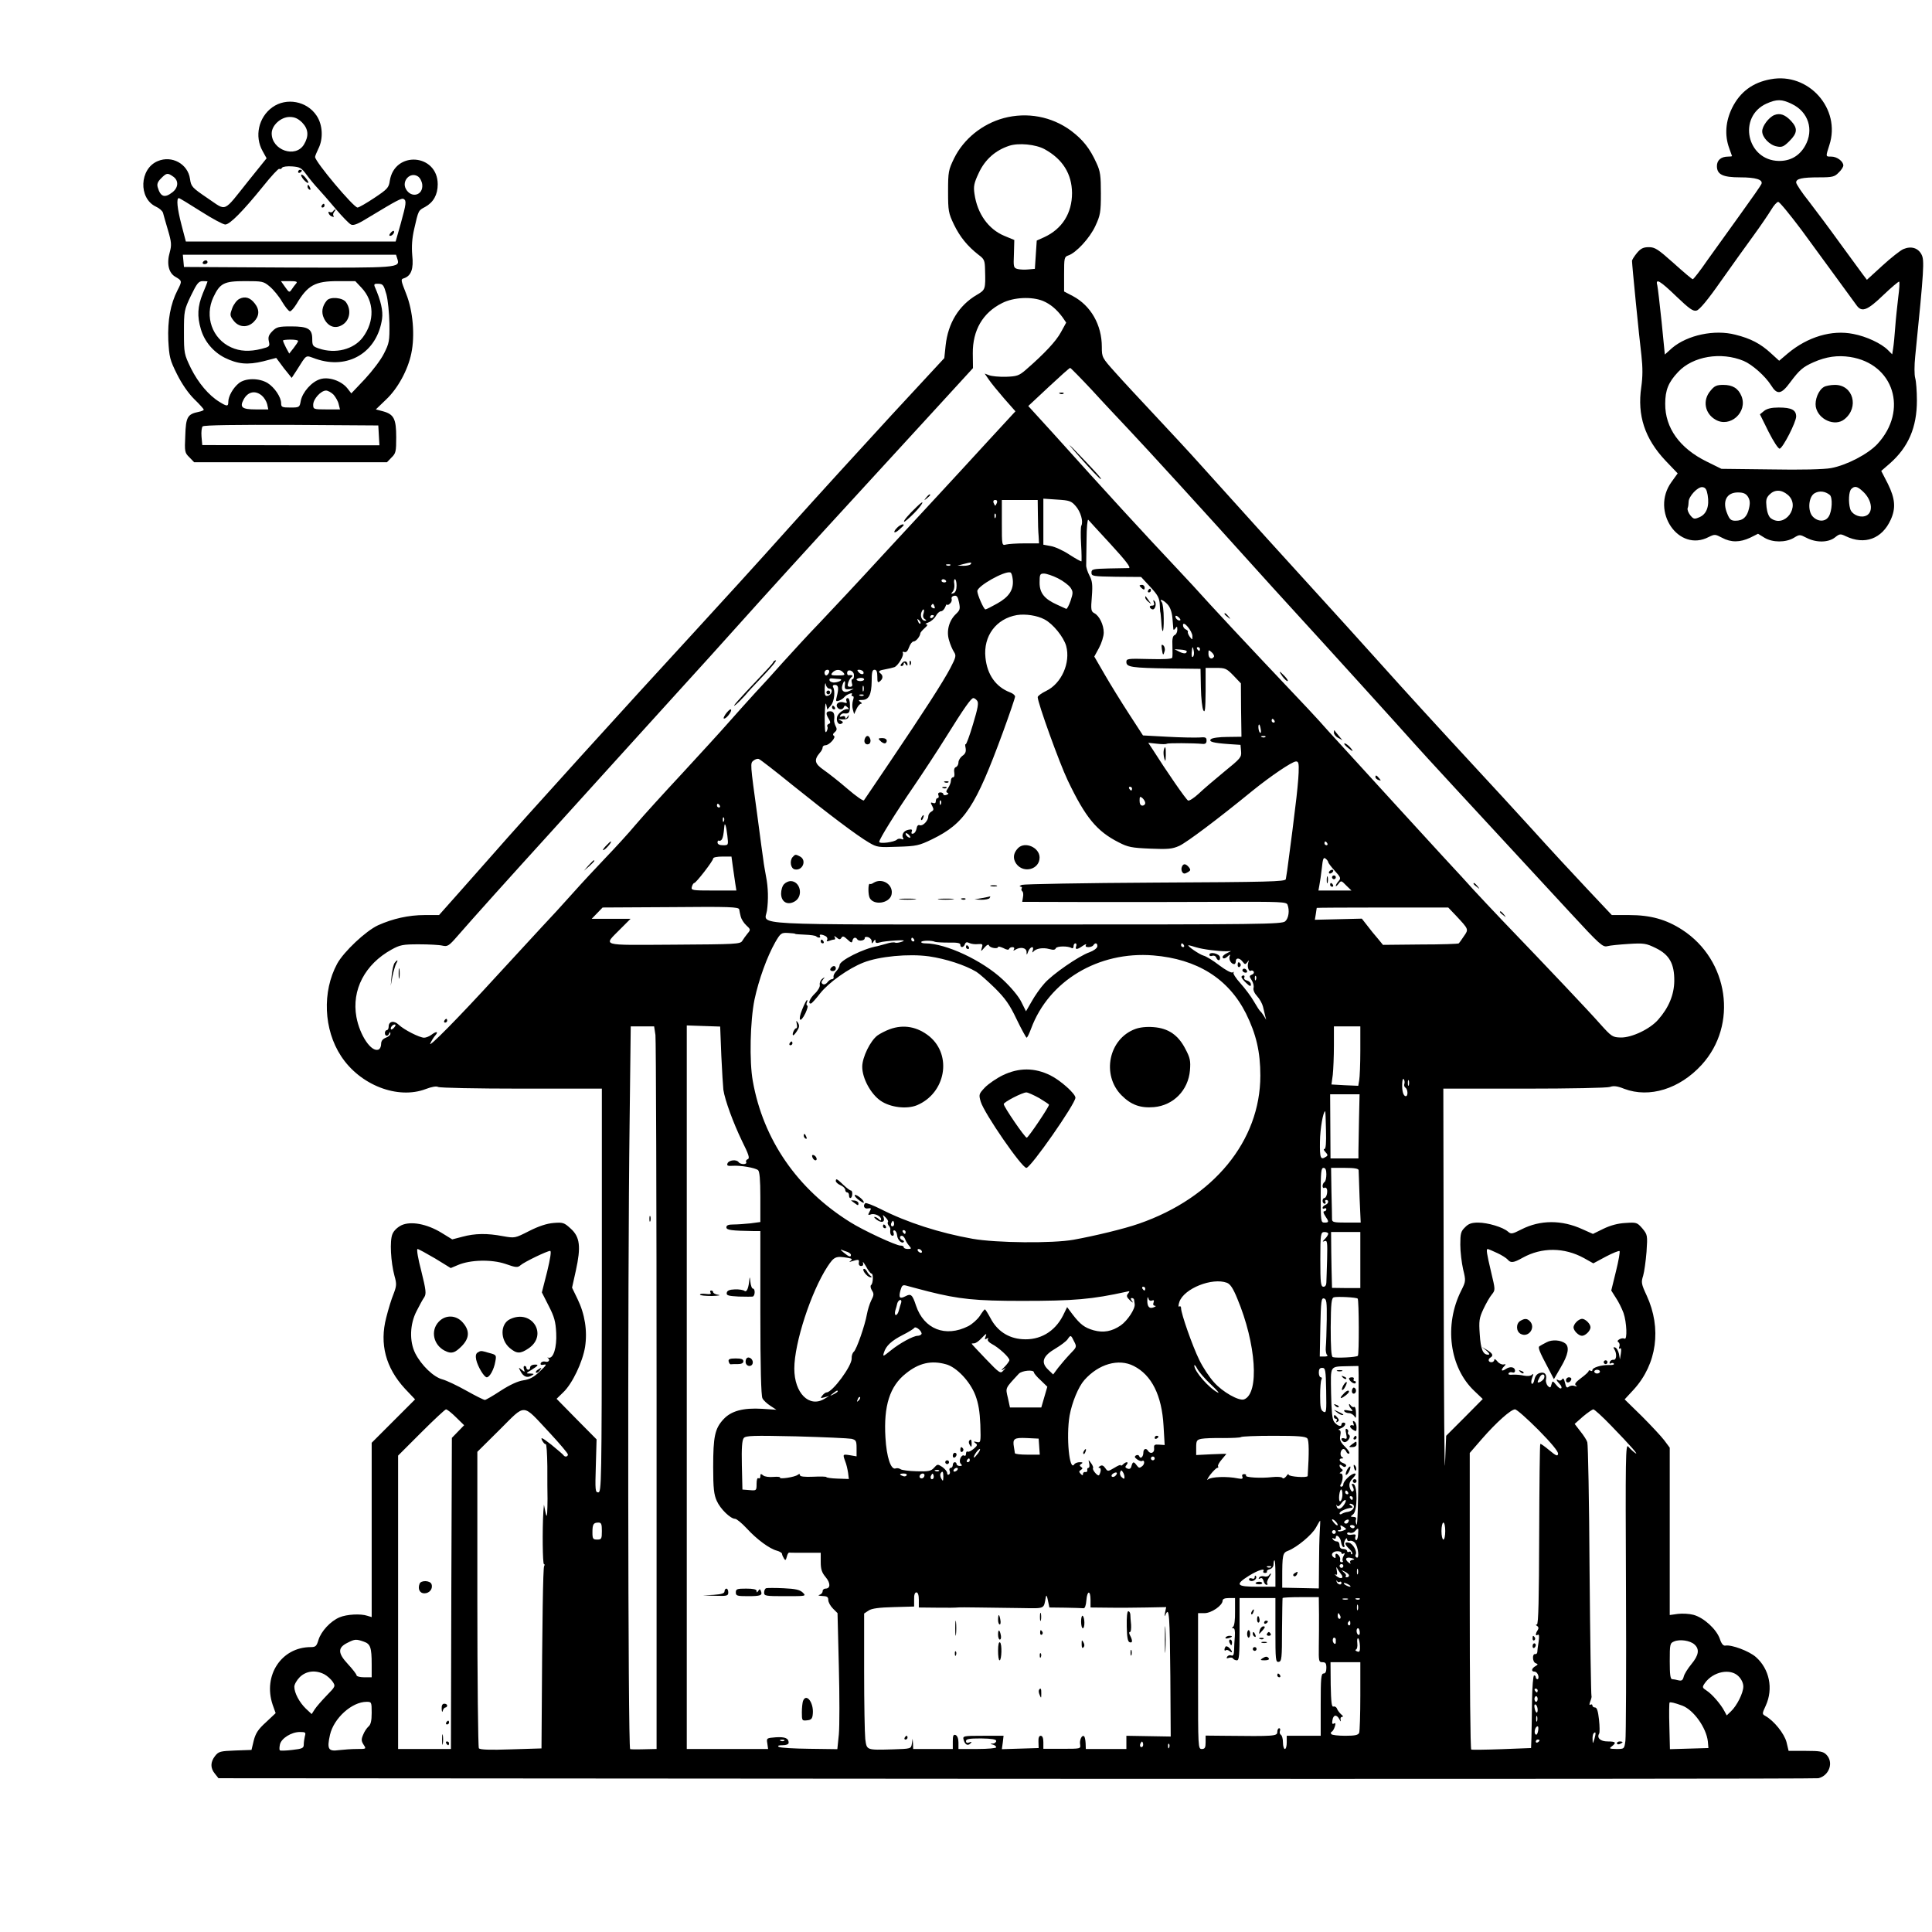
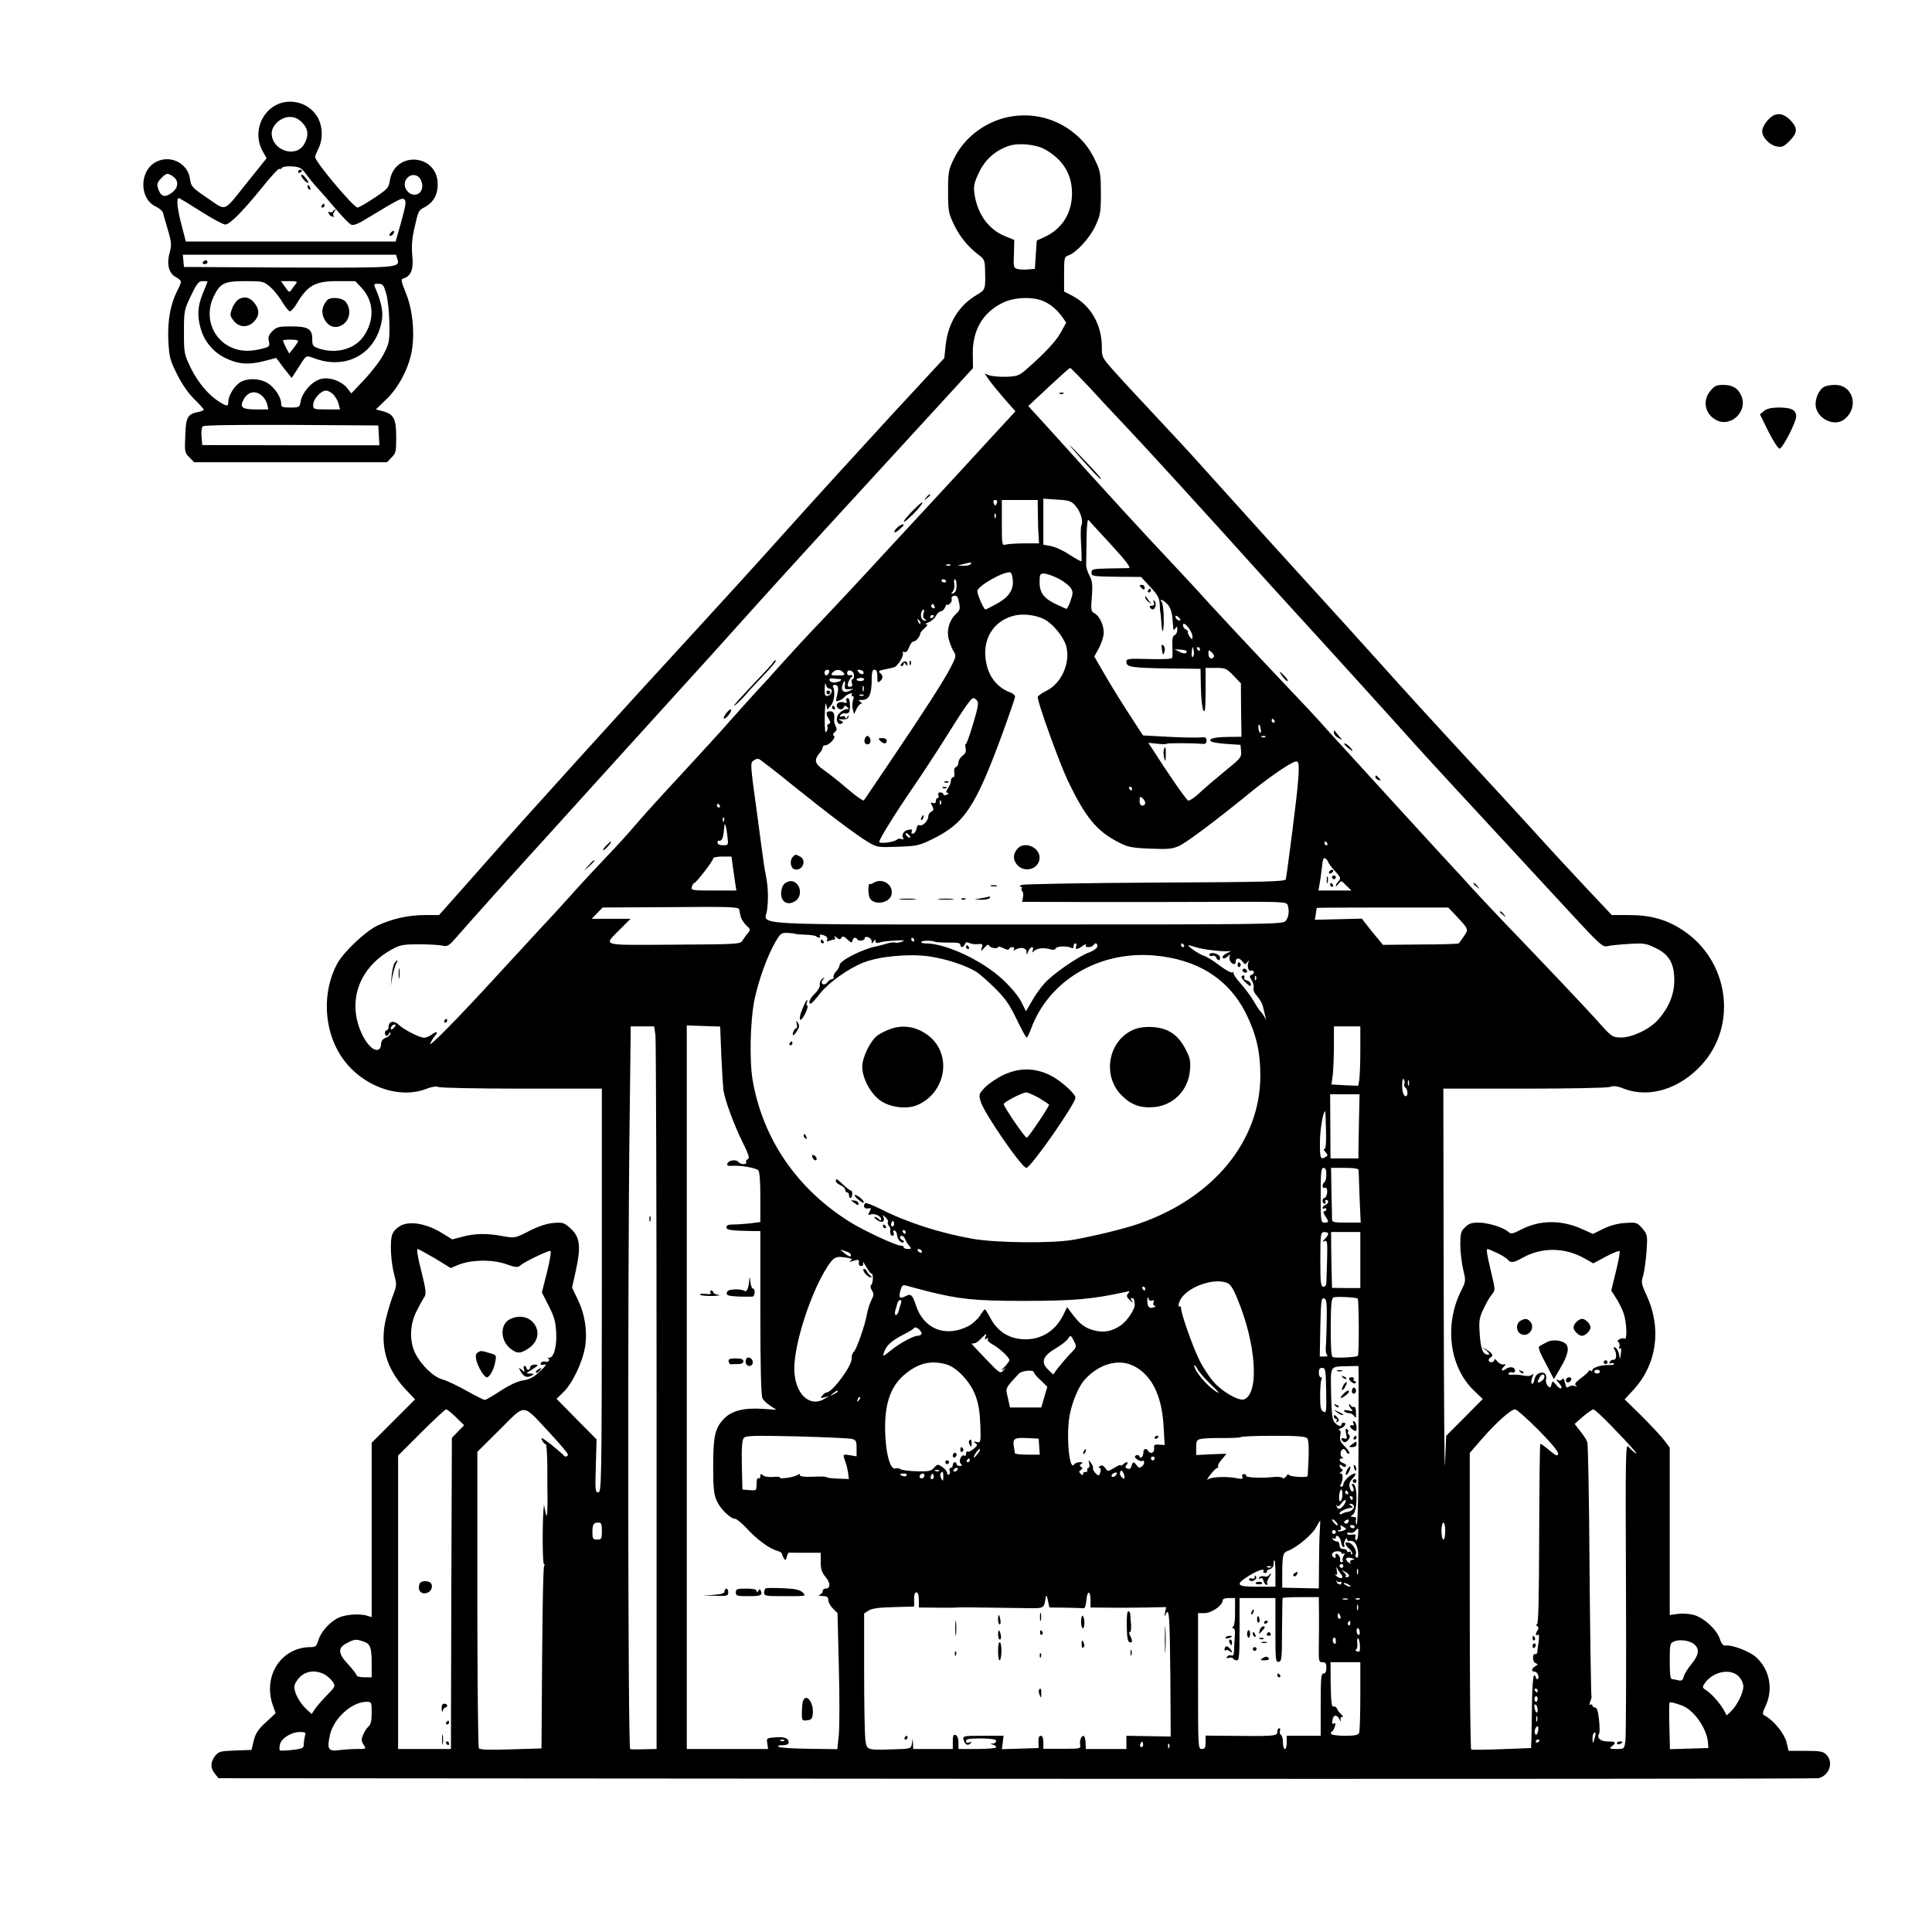
<svg xmlns="http://www.w3.org/2000/svg" version="1.0" width="1024pt" height="1024pt" viewBox="0 0 1024 1024" preserveAspectRatio="xMidYMid meet">
  <g transform="translate(0,1024) scale(0.1,-0.1)" fill="#000000" stroke="none">
-     <path d="M9385 9820 c-95 -17 -162 -67 -204 -151 -35 -71 -41 -145 -16 -214 8 -22 15 -41 15 -42 0 -2 -9 -3 -21 -3 -37 0 -59 -19 -59 -50 0 -45 31 -60 123 -60 83 0 122 -12 113 -35 -3 -8 -52 -78 -109 -157 -57 -79 -136 -189 -176 -245 -39 -57 -75 -103 -79 -103 -4 0 -49 38 -101 85 -83 74 -99 85 -132 85 -29 0 -43 -7 -63 -31 -14 -17 -26 -36 -26 -42 0 -20 38 -405 50 -502 7 -64 7 -112 -1 -167 -22 -150 19 -273 128 -389 l65 -68 -33 -46 c-112 -155 38 -375 198 -291 31 15 34 15 70 -4 48 -26 95 -25 149 0 l42 21 34 -21 c43 -26 112 -26 155 -1 31 19 32 19 69 0 51 -26 114 -25 149 2 25 20 29 21 58 7 100 -48 192 -14 238 87 28 61 24 112 -15 191 l-35 68 45 39 c99 87 144 192 144 334 0 49 -4 102 -9 119 -5 18 -5 67 0 115 47 464 49 509 34 539 -18 36 -55 47 -96 30 -17 -7 -67 -47 -112 -88 l-82 -75 -22 29 c-12 16 -66 90 -120 164 -54 75 -128 174 -165 222 -38 47 -68 93 -68 101 0 20 31 27 123 27 69 0 81 3 102 25 14 13 25 30 25 38 0 22 -34 47 -63 47 -32 0 -31 -2 -11 61 63 192 -110 387 -311 349z m112 -131 c88 -42 118 -137 71 -221 -30 -54 -79 -82 -140 -81 -170 3 -219 234 -65 304 54 24 81 24 134 -2z m50 -666 c60 -82 148 -202 196 -268 48 -66 93 -128 100 -137 27 -34 57 -21 139 58 44 42 82 74 84 71 3 -3 1 -40 -5 -83 -5 -44 -13 -115 -16 -159 -3 -44 -8 -94 -11 -112 l-5 -31 -23 23 c-35 35 -114 72 -183 85 -114 23 -241 -15 -346 -102 l-47 -40 -44 40 c-54 50 -107 78 -188 98 -111 29 -254 -2 -335 -70 l-39 -35 -17 172 c-10 95 -20 182 -23 195 -11 39 14 25 101 -59 69 -66 89 -80 107 -75 15 3 60 57 127 153 58 82 136 191 174 243 38 52 80 114 94 137 14 24 31 43 38 43 7 0 61 -66 122 -147z m-305 -696 c45 -19 114 -80 145 -129 32 -52 54 -49 101 15 50 67 68 82 124 107 68 30 128 38 194 28 232 -36 309 -283 145 -461 -50 -54 -164 -113 -246 -128 -36 -7 -161 -10 -320 -7 l-261 3 -79 39 c-142 70 -220 178 -219 306 0 72 17 114 68 168 78 84 228 109 348 59z m-191 -711 c10 -60 -6 -101 -43 -117 -28 -12 -32 -11 -50 11 -10 13 -16 30 -13 37 3 8 5 23 5 33 0 29 49 82 74 78 16 -2 22 -13 27 -42z m823 19 c52 -48 57 -119 9 -131 -31 -8 -70 12 -77 40 -10 36 -7 91 6 104 18 18 32 15 62 -13z m-398 -18 c70 -60 -16 -178 -90 -124 -11 8 -20 31 -23 59 -4 37 -2 49 16 67 27 27 63 27 97 -2z m222 0 c16 -13 13 -85 -5 -114 -17 -29 -56 -30 -84 -2 -30 30 -24 109 11 126 25 13 54 9 78 -10z m-434 -9 c11 -18 13 -33 6 -63 -10 -45 -32 -65 -72 -65 -23 0 -31 7 -43 37 -28 66 -4 113 56 113 29 0 42 -6 53 -22z" />
    <path d="M9404 9630 c-29 -12 -64 -58 -64 -86 0 -32 39 -73 77 -80 28 -6 38 -1 68 29 42 42 44 67 8 106 -32 34 -59 43 -89 31z" />
    <path d="M9066 8169 c-43 -50 -31 -120 26 -153 77 -46 173 40 138 125 -17 41 -47 59 -96 59 -35 0 -47 -5 -68 -31z" />
    <path d="M9667 8189 c-29 -17 -49 -68 -43 -105 13 -68 102 -107 152 -66 79 63 46 182 -50 182 -23 0 -49 -5 -59 -11z" />
    <path d="M9350 8062 l-22 -18 46 -93 c27 -53 52 -91 59 -89 18 6 86 139 87 170 0 35 -24 48 -93 48 -38 0 -62 -6 -77 -18z" />
    <path d="M1443 9671 c-73 -53 -95 -154 -51 -232 l21 -38 -95 -118 c-139 -174 -114 -163 -217 -94 -84 57 -88 62 -94 103 -11 79 -96 126 -171 94 -97 -40 -103 -197 -10 -241 18 -8 35 -23 38 -33 2 -9 14 -50 26 -91 19 -64 20 -80 10 -117 -18 -62 -6 -112 31 -132 34 -20 35 -22 10 -70 -38 -74 -53 -160 -49 -265 5 -89 8 -104 46 -180 26 -52 59 -100 91 -132 28 -27 51 -53 51 -56 0 -4 -12 -9 -27 -12 -59 -12 -68 -27 -71 -126 -4 -85 -3 -91 22 -115 l25 -26 511 0 511 0 24 25 c23 22 25 32 25 107 0 98 -12 122 -70 138 l-38 10 54 52 c62 58 116 157 134 245 20 94 9 225 -27 315 -29 74 -30 78 -12 83 38 13 52 49 44 122 -4 48 -1 89 10 138 23 101 22 99 58 118 44 24 67 65 67 120 0 162 -228 180 -254 19 -5 -37 -13 -45 -82 -91 -42 -28 -82 -51 -89 -51 -21 0 -225 243 -225 268 0 5 8 24 17 43 27 52 24 127 -9 176 -51 77 -160 98 -235 44z m158 -80 c34 -35 37 -72 10 -117 -45 -74 -171 -30 -171 59 0 43 49 87 95 87 27 0 44 -8 66 -29z m23 -276 c16 -22 44 -56 62 -75 18 -19 60 -68 94 -108 34 -40 70 -77 80 -82 14 -7 37 2 101 42 141 85 168 100 179 93 15 -9 13 -25 -16 -130 l-27 -95 -556 0 -556 0 -23 88 c-23 88 -28 142 -14 142 4 0 56 -32 116 -70 61 -39 119 -70 130 -70 24 0 94 71 200 202 43 54 82 96 86 93 5 -3 12 0 15 6 4 6 27 9 54 7 41 -3 49 -8 75 -43z m-706 -11 c30 -21 28 -58 -4 -83 -41 -32 -63 -25 -78 26 -5 17 -1 29 18 48 29 29 34 30 64 9z m1320 -42 c6 -58 -59 -75 -87 -23 -23 43 24 92 64 66 11 -7 21 -26 23 -43z m-132 -394 c15 -48 11 -48 -581 -46 l-550 3 -3 33 -3 32 565 0 565 0 7 -22z m-1006 -120 c0 -2 -11 -30 -25 -63 -28 -69 -31 -121 -10 -191 19 -64 65 -119 126 -150 69 -34 121 -39 204 -19 l69 18 21 -28 c11 -16 29 -39 41 -53 l20 -25 25 38 c58 91 45 83 103 63 171 -59 325 34 351 212 6 42 -6 96 -39 171 -5 13 -1 16 20 15 24 -1 28 -7 42 -56 8 -30 15 -100 16 -155 1 -93 -1 -104 -29 -159 -16 -33 -62 -93 -101 -135 l-72 -76 -21 27 c-32 40 -100 63 -145 48 -45 -14 -93 -69 -102 -115 -6 -34 -7 -35 -55 -35 -44 0 -49 2 -49 23 0 32 -35 84 -72 107 -45 27 -117 27 -152 -1 -30 -24 -56 -69 -56 -99 0 -25 -7 -25 -47 0 -56 34 -112 100 -151 178 -36 75 -37 78 -37 192 0 112 1 117 37 193 32 66 41 77 63 77 14 0 25 -1 25 -2z m330 -27 c19 -16 49 -52 65 -80 17 -28 35 -51 42 -51 6 0 21 17 34 38 60 101 99 122 220 122 l92 0 33 -35 c68 -72 71 -177 7 -263 -48 -64 -145 -89 -233 -59 -32 11 -35 15 -35 50 0 54 -22 67 -112 67 -66 0 -77 -3 -99 -25 -20 -20 -24 -32 -19 -54 6 -27 4 -29 -39 -40 -64 -16 -115 -13 -161 8 -100 45 -142 164 -94 266 35 74 56 85 168 85 92 0 98 -1 131 -29z m140 17 c-6 -7 -17 -21 -24 -32 -12 -18 -14 -17 -35 13 l-22 31 46 0 c36 0 43 -3 35 -12z m10 -305 c0 -5 -11 -21 -24 -38 l-23 -29 -17 31 c-9 18 -16 34 -16 38 0 3 18 5 40 5 22 0 40 -3 40 -7z m188 -285 c11 -13 24 -35 27 -50 l7 -28 -71 0 c-69 0 -71 1 -71 25 0 30 41 75 68 75 10 0 28 -10 40 -22z m-380 -5 c12 -10 24 -30 28 -45 l6 -28 -66 0 c-73 0 -87 11 -65 52 22 42 62 51 97 21z m620 -211 l3 -52 -470 0 -469 1 -4 45 c-2 25 1 49 6 54 7 7 183 9 471 8 l460 -3 3 -53z" />
    <path d="M1580 9329 c0 -5 5 -7 10 -4 6 3 10 8 10 11 0 2 -4 4 -10 4 -5 0 -10 -5 -10 -11z" />
    <path d="M1597 9314 c-3 -4 3 -15 13 -27 26 -27 34 -19 10 10 -9 12 -20 20 -23 17z" />
    <path d="M1630 9251 c0 -6 4 -13 10 -16 6 -3 7 1 4 9 -7 18 -14 21 -14 7z" />
    <path d="M1705 9150 c-3 -5 -1 -10 4 -10 6 0 11 5 11 10 0 6 -2 10 -4 10 -3 0 -8 -4 -11 -10z" />
    <path d="M1765 9120 c-4 -6 -11 -7 -17 -4 -6 4 -9 1 -6 -6 2 -8 11 -16 19 -18 8 -3 11 -1 7 3 -4 5 -3 14 3 22 6 7 9 13 6 13 -3 0 -9 -5 -12 -10z" />
    <path d="M2070 9005 c-8 -9 -8 -15 -2 -15 12 0 26 19 19 26 -2 2 -10 -2 -17 -11z" />
    <path d="M1075 8850 c-3 -5 1 -10 9 -10 9 0 16 5 16 10 0 6 -4 10 -9 10 -6 0 -13 -4 -16 -10z" />
    <path d="M1269 8656 c-13 -6 -30 -28 -38 -49 -13 -35 -13 -40 6 -65 28 -38 75 -41 108 -8 30 30 32 64 5 98 -24 31 -51 39 -81 24z" />
    <path d="M1732 8647 c-25 -30 -30 -63 -15 -94 20 -42 56 -57 92 -38 44 22 56 80 25 123 -17 25 -84 31 -102 9z" />
    <path d="M5320 9614 c-114 -31 -212 -110 -263 -213 -30 -62 -32 -72 -32 -176 0 -103 2 -114 31 -175 32 -66 72 -115 131 -161 30 -22 33 -30 34 -79 3 -104 2 -106 -44 -133 -95 -56 -152 -149 -165 -268 l-7 -67 -276 -298 c-152 -165 -399 -436 -550 -604 -150 -168 -377 -417 -504 -555 -330 -358 -910 -998 -1060 -1170 -44 -50 -127 -144 -184 -208 l-104 -117 -76 0 c-85 0 -169 -19 -247 -54 -65 -30 -182 -140 -217 -204 -80 -148 -72 -349 21 -490 100 -153 300 -231 449 -174 31 12 56 16 65 11 7 -5 205 -9 441 -9 l427 0 0 -1070 c-1 -1019 -2 -1070 -19 -1070 -16 0 -17 11 -13 140 l4 141 -106 107 -106 108 36 35 c48 46 102 160 115 240 13 85 -1 174 -40 254 l-29 60 20 90 c28 127 22 179 -27 223 -35 32 -41 34 -91 30 -36 -3 -79 -17 -130 -43 -75 -38 -75 -38 -138 -27 -84 16 -149 15 -215 -3 l-54 -14 -57 35 c-77 47 -162 63 -212 40 -22 -11 -41 -29 -48 -47 -15 -35 -9 -148 11 -222 12 -42 11 -53 -5 -95 -11 -26 -28 -82 -39 -126 -36 -139 -3 -265 99 -376 l54 -57 -115 -115 -115 -115 0 -462 0 -462 -23 7 c-35 12 -109 8 -147 -8 -48 -20 -98 -74 -112 -120 -10 -33 -15 -38 -41 -38 -155 0 -254 -150 -202 -305 l16 -45 -51 -48 c-41 -37 -55 -58 -65 -97 l-12 -50 -86 -3 c-79 -3 -88 -5 -107 -29 -25 -32 -26 -64 -1 -94 l19 -24 4229 -3 c2325 -1 4238 0 4251 3 58 14 82 85 42 125 -17 17 -33 20 -110 20 l-90 0 -11 46 c-12 46 -67 114 -112 139 -18 10 -18 12 2 55 41 90 19 194 -52 257 -36 32 -130 67 -162 61 -11 -2 -21 9 -30 37 -18 50 -84 111 -139 126 -22 6 -60 8 -83 5 l-43 -6 0 444 0 443 -29 39 c-16 21 -70 79 -119 128 l-91 89 49 53 c122 135 148 323 68 497 -29 62 -30 71 -19 105 6 20 14 78 18 127 6 88 5 91 -22 124 -28 32 -31 33 -90 29 -40 -2 -80 -13 -117 -31 l-55 -27 -56 25 c-109 50 -223 50 -323 -1 -49 -25 -55 -26 -71 -12 -27 24 -108 48 -159 48 -34 0 -51 -6 -69 -25 -22 -21 -25 -33 -25 -92 0 -37 7 -96 15 -131 15 -61 14 -64 -10 -112 -92 -182 -63 -408 70 -533 l44 -42 -97 -98 -97 -97 -6 -148 c-3 -81 -6 333 -7 921 l-2 1067 429 0 c244 0 440 4 454 9 19 7 39 5 76 -10 133 -50 293 -1 410 127 194 212 144 556 -103 716 -85 55 -168 78 -281 78 l-92 0 -130 138 c-71 75 -205 220 -297 322 -93 102 -215 235 -271 295 -256 277 -382 415 -540 591 -93 104 -244 270 -335 370 -150 164 -327 360 -609 673 -57 64 -166 181 -241 261 -75 80 -169 181 -208 225 -71 79 -72 81 -72 136 0 117 -58 219 -154 270 l-46 24 0 92 c0 85 1 92 22 99 41 13 115 93 144 157 26 56 29 72 29 172 0 94 -3 117 -23 160 -36 80 -73 125 -135 172 -103 76 -233 100 -357 67z m217 -165 c96 -53 144 -131 145 -232 0 -107 -52 -190 -147 -234 l-40 -18 -5 -75 -5 -75 -34 -3 c-19 -2 -44 -1 -57 2 -22 6 -23 10 -20 80 l2 74 -53 22 c-84 35 -143 117 -158 222 -6 40 -3 57 23 112 33 71 88 119 160 143 50 17 142 8 189 -18z m-9 -804 c40 -17 73 -45 104 -87 l19 -28 -28 -51 c-26 -48 -88 -114 -187 -200 -35 -30 -46 -34 -104 -36 -36 -1 -76 3 -89 8 l-24 9 22 -32 c12 -18 49 -63 81 -100 l60 -68 -154 -167 c-84 -92 -193 -210 -243 -264 -49 -53 -189 -204 -310 -335 -121 -132 -270 -291 -330 -354 -61 -63 -148 -158 -195 -210 -46 -52 -114 -127 -150 -165 -36 -39 -98 -109 -139 -155 -41 -47 -152 -168 -246 -270 -95 -102 -205 -223 -245 -270 -39 -47 -111 -125 -159 -175 -47 -49 -127 -135 -176 -190 -49 -55 -123 -136 -165 -180 -41 -44 -147 -159 -235 -255 -209 -229 -370 -391 -354 -360 6 14 18 33 27 43 18 21 4 22 -22 2 -11 -8 -28 -15 -38 -15 -24 0 -107 42 -135 69 -25 24 -53 18 -53 -10 0 -10 -4 -19 -10 -19 -5 0 -10 -7 -10 -15 0 -18 16 -20 23 -2 4 9 6 9 6 -1 1 -7 -10 -17 -24 -22 -17 -7 -25 -17 -25 -34 0 -13 -6 -26 -14 -29 -38 -15 -99 75 -117 173 -26 143 45 279 186 357 45 25 60 28 145 28 52 0 109 -3 125 -7 27 -6 34 -2 80 51 79 91 273 307 495 551 113 125 264 291 335 370 72 79 220 243 330 364 110 121 259 285 330 365 137 153 335 371 670 736 111 121 285 311 387 422 l185 202 -1 78 c-1 123 53 216 156 267 61 31 157 35 216 11z m259 -472 c59 -65 147 -158 194 -208 91 -96 415 -451 639 -700 74 -82 184 -204 245 -270 154 -168 572 -629 631 -696 43 -49 286 -312 827 -897 156 -169 172 -183 196 -177 14 4 66 9 114 12 80 5 92 3 143 -22 72 -35 99 -83 98 -175 -1 -73 -30 -142 -85 -204 -43 -50 -140 -96 -198 -95 -44 1 -49 4 -110 72 -59 67 -272 292 -517 547 -55 58 -125 132 -155 165 -30 33 -56 62 -59 65 -13 12 -638 696 -714 780 -58 66 -105 116 -341 365 -99 105 -225 240 -280 300 -55 61 -133 146 -175 190 -179 190 -374 402 -657 717 l-133 146 108 101 c59 55 110 101 114 101 3 0 55 -53 115 -117z m-85 -616 c26 -30 41 -82 29 -104 -3 -6 -4 -50 -1 -98 3 -48 3 -88 2 -90 -2 -2 -31 14 -65 36 -33 22 -78 42 -99 45 l-38 7 0 122 0 122 73 -5 c65 -4 75 -7 99 -35z m-418 18 c-4 -8 -7 -15 -9 -15 -2 0 -5 7 -9 15 -3 9 0 15 9 15 9 0 12 -6 9 -15z m217 -62 c0 -43 2 -95 4 -115 l2 -38 -76 0 c-42 0 -86 -3 -98 -6 -23 -6 -23 -6 -23 115 l0 121 95 0 95 0 1 -77z m-224 -15 c-3 -8 -6 -5 -6 6 -1 11 2 17 5 13 3 -3 4 -12 1 -19z m612 -145 c80 -87 107 -123 94 -124 -10 0 -58 -1 -108 -2 -83 -2 -90 -4 -90 -22 0 -19 7 -20 131 -22 l132 -1 48 -52 c41 -44 49 -59 51 -94 1 -22 2 -41 3 -41 1 0 3 -22 5 -48 4 -76 14 -66 13 15 0 40 -5 79 -10 86 -18 22 8 13 30 -11 14 -15 23 -40 26 -72 2 -28 5 -54 5 -60 1 -5 6 -3 11 5 8 12 10 11 10 -8 0 -12 -6 -25 -14 -28 -10 -4 -14 -20 -12 -57 1 -29 1 -57 -1 -63 -3 -7 -44 -9 -123 -7 -114 3 -120 2 -120 -16 0 -27 29 -31 229 -34 l164 -2 2 -100 c1 -56 7 -109 13 -120 9 -16 11 6 12 103 l0 122 54 0 c51 0 57 -3 94 -41 l39 -41 1 -141 2 -142 -75 -1 c-41 0 -80 -5 -87 -12 -13 -13 11 -20 97 -26 l60 -4 3 -34 c3 -32 -3 -38 -89 -108 -50 -41 -112 -94 -136 -117 -25 -23 -50 -39 -56 -36 -10 4 -113 153 -191 276 l-20 30 47 -5 c25 -3 49 -3 51 0 5 4 139 4 191 -1 14 -1 20 4 20 18 0 17 -6 19 -40 16 -22 -1 -98 0 -168 4 l-129 7 -74 114 c-41 63 -99 157 -129 209 l-55 95 25 46 c14 26 25 62 25 81 0 41 -23 89 -50 103 -17 9 -19 18 -13 88 5 64 2 84 -13 112 -10 19 -18 44 -17 55 0 11 1 72 2 135 0 62 5 110 9 105 5 -6 59 -65 121 -132z m-744 -103 c-3 -5 -21 -9 -38 -9 l-32 1 30 8 c43 11 47 11 40 0z m-108 -6 c-3 -3 -12 -4 -19 -1 -8 3 -5 6 6 6 11 1 17 -2 13 -5z m331 -77 c5 -53 -20 -91 -83 -126 -30 -17 -58 -31 -62 -31 -9 0 -43 78 -43 97 0 27 144 108 175 99 6 -1 11 -19 13 -39z m239 8 c28 -14 58 -37 67 -50 14 -21 14 -28 0 -70 -9 -25 -19 -44 -23 -42 -3 1 -24 11 -46 21 -70 31 -95 63 -95 118 0 43 2 48 23 48 13 0 46 -11 74 -25z m-593 -13 c3 -5 -1 -9 -9 -9 -8 0 -15 4 -15 9 0 4 4 8 9 8 6 0 12 -4 15 -8z m56 -26 c0 -22 -6 -36 -16 -40 -14 -5 -15 -4 -4 9 7 8 10 26 8 40 -3 14 -1 25 3 25 5 0 9 -15 9 -34z m-3 -150 c-37 -35 -52 -90 -37 -139 6 -22 18 -50 26 -62 13 -20 11 -28 -19 -86 -39 -74 -139 -229 -322 -500 -71 -106 -133 -196 -136 -201 -3 -5 -42 22 -86 60 -44 38 -101 83 -127 101 -49 34 -53 53 -20 92 8 8 14 21 14 27 0 7 7 12 15 12 20 0 58 42 45 50 -7 4 -6 11 4 19 12 10 13 18 5 32 -5 11 -9 25 -8 32 4 33 -2 47 -21 47 -23 0 -25 -12 -7 -41 10 -17 9 -23 -1 -26 -6 -3 -10 -9 -7 -14 4 -5 1 -17 -4 -26 -8 -13 -10 8 -10 77 1 52 4 82 8 67 l6 -28 19 22 c18 21 24 77 11 98 -3 6 1 11 9 11 20 0 23 -15 11 -63 -6 -24 -5 -26 11 -21 11 4 24 12 29 19 13 15 48 28 40 15 -3 -6 -2 -10 4 -10 7 0 7 -8 2 -22 -4 -13 -5 -34 -1 -48 l7 -25 13 28 c7 15 18 27 24 27 6 0 4 5 -4 10 -12 8 -10 10 9 10 36 0 50 28 51 98 0 48 3 62 15 62 11 0 15 -11 15 -36 0 -31 2 -35 15 -24 16 13 16 31 0 42 -13 10 -5 15 30 21 17 3 37 8 46 11 20 9 52 63 44 76 -3 5 0 7 8 4 10 -3 18 5 25 25 6 17 17 31 24 31 13 0 34 26 36 43 0 5 11 17 23 28 15 13 18 19 8 20 -8 0 -2 5 12 10 14 5 32 21 39 34 7 14 20 25 27 25 8 0 18 10 23 23 5 12 9 18 9 13 1 -5 7 -3 15 4 8 6 12 17 10 25 -3 7 2 15 13 17 14 3 20 -5 26 -35 7 -34 5 -41 -16 -61z m-114 40 c4 -10 1 -13 -8 -9 -8 3 -12 9 -9 14 7 12 11 11 17 -5z m-58 -37 c-5 -14 -2 -25 6 -30 11 -7 11 -9 1 -9 -16 0 -26 25 -18 45 9 23 18 18 11 -6z m641 -32 c45 -23 102 -94 115 -141 24 -89 -25 -199 -106 -238 -25 -12 -45 -27 -45 -33 0 -30 115 -349 159 -441 94 -197 154 -270 271 -329 48 -25 69 -29 166 -33 95 -4 117 -2 155 15 40 19 198 137 389 293 94 76 206 152 228 154 14 1 17 -8 15 -59 -1 -33 -9 -116 -18 -185 -8 -69 -22 -179 -31 -245 -8 -66 -17 -127 -19 -135 -4 -13 -92 -15 -691 -18 -378 -2 -697 -8 -708 -12 -12 -5 -15 -9 -8 -9 7 -1 11 -5 7 -10 -3 -5 -1 -12 3 -15 5 -3 7 -17 4 -31 l-4 -25 373 -1 c206 0 521 0 700 1 295 1 327 0 333 -15 12 -31 6 -72 -12 -88 -17 -16 -126 -17 -1362 -17 -1513 0 -1398 -6 -1385 73 8 57 7 122 -5 182 -5 28 -12 66 -14 85 -3 19 -17 123 -31 230 -40 291 -39 284 -21 299 9 7 21 11 28 8 7 -2 87 -64 178 -138 194 -156 344 -269 406 -305 42 -25 51 -26 152 -22 99 3 113 6 183 40 172 84 229 170 375 568 35 96 64 181 64 188 0 7 -12 17 -26 22 -76 29 -122 94 -131 185 -12 114 57 206 167 225 45 7 107 -2 146 -23z m-586 19 c0 -3 -4 -8 -10 -11 -5 -3 -10 -1 -10 4 0 6 5 11 10 11 6 0 10 -2 10 -4z m1306 -23 c-7 -7 -26 7 -26 19 0 6 6 6 15 -2 9 -7 13 -15 11 -17z m-1378 -18 c-3 -3 -9 2 -12 12 -6 14 -5 15 5 6 7 -7 10 -15 7 -18z m1442 -67 c0 -21 0 -21 -14 -3 -8 11 -12 23 -10 26 2 4 -3 9 -11 13 -8 3 -15 13 -15 23 1 27 50 -32 50 -59z m3 -109 c-5 -5 -8 3 -7 19 3 37 6 41 11 13 3 -13 1 -27 -4 -32z m37 41 c0 -5 -2 -10 -4 -10 -3 0 -8 5 -11 10 -3 6 -1 10 4 10 6 0 11 -4 11 -10z m-70 -12 c0 -14 -16 -14 -40 -2 l-25 13 32 -2 c18 -1 33 -5 33 -9z m144 -29 c-11 -18 -29 -8 -29 15 0 23 1 23 17 9 10 -9 15 -20 12 -24z m-2040 -84 c-4 -8 -10 -15 -15 -15 -5 0 -9 7 -9 15 0 8 7 15 15 15 9 0 12 -6 9 -15z m76 0 c11 -13 7 -15 -29 -15 -36 0 -40 2 -29 15 17 19 42 19 58 0z m56 -12 c1 -13 -2 -23 -8 -23 -5 0 -6 -9 -3 -20 5 -14 2 -20 -10 -20 -12 0 -15 5 -9 23 4 12 12 25 18 29 10 7 1 12 -16 9 -5 0 -8 5 -8 12 0 24 35 14 36 -10z m49 18 c9 -16 -9 -20 -23 -5 -10 12 -10 14 2 14 8 0 17 -4 21 -9z m-126 -40 c21 -1 4 -15 -23 -18 -13 -2 -26 3 -29 10 -3 9 2 13 16 11 12 -1 28 -3 36 -3z m131 -2 c0 -5 -9 -9 -20 -9 -11 0 -20 4 -20 8 0 4 9 8 20 9 11 1 20 -2 20 -8z m-184 -49 c21 0 13 -34 -9 -38 -14 -3 -17 4 -16 40 1 24 4 33 6 21 2 -13 11 -23 19 -23z m82 18 c-2 -19 1 -23 22 -21 l25 2 -23 -11 c-28 -14 -47 1 -37 31 9 28 17 27 13 -1z m99 -30 c-3 -7 -5 -2 -5 12 0 14 2 19 5 13 2 -7 2 -19 0 -25z m0 -24 c-3 -3 -12 -4 -19 -1 -8 3 -5 6 6 6 11 1 17 -2 13 -5z m602 -28 c9 -11 4 -39 -22 -125 -18 -61 -36 -109 -39 -106 -3 3 -3 -6 0 -20 3 -19 -1 -30 -17 -41 -11 -8 -21 -24 -21 -35 0 -11 -6 -22 -14 -25 -8 -3 -11 -15 -8 -30 2 -14 0 -24 -7 -24 -6 0 -11 -8 -11 -18 0 -10 -7 -27 -15 -39 -11 -16 -12 -22 -3 -25 7 -3 6 -7 -5 -11 -9 -3 -17 -2 -17 3 0 6 -7 10 -16 10 -10 0 -14 -6 -10 -15 3 -8 1 -15 -4 -15 -6 0 -10 -7 -10 -16 0 -10 -5 -14 -15 -10 -13 5 -14 2 -4 -16 9 -17 8 -23 -5 -30 -9 -5 -16 -16 -16 -25 0 -23 -29 -53 -45 -47 -8 4 -15 -3 -17 -17 -2 -12 -9 -25 -17 -27 -9 -3 -12 0 -9 10 5 11 0 14 -17 10 -25 -4 -39 -27 -28 -45 4 -6 0 -8 -9 -4 -9 3 -19 2 -24 -3 -14 -14 -94 -24 -94 -12 0 14 86 153 185 297 45 66 122 183 170 260 96 154 132 205 144 205 5 0 14 -6 20 -14z m1576 -106 c3 -5 1 -10 -4 -10 -6 0 -11 5 -11 10 0 6 2 10 4 10 3 0 8 -4 11 -10z m-73 -45 c3 -13 1 -22 -3 -19 -9 5 -13 44 -5 44 2 0 6 -11 8 -25z m25 -41 c-3 -3 -12 -4 -19 -1 -8 3 -5 6 6 6 11 1 17 -2 13 -5z m-707 -274 c0 -5 -2 -10 -4 -10 -3 0 -8 5 -11 10 -3 6 -1 10 4 10 6 0 11 -4 11 -10z m70 -76 c0 -8 -7 -14 -15 -14 -10 0 -15 10 -15 26 0 22 2 25 15 14 8 -7 15 -19 15 -26z m-1083 -6 c-3 -8 -6 -5 -6 6 -1 11 2 17 5 13 3 -3 4 -12 1 -19z m-1172 -8 c3 -5 1 -10 -4 -10 -6 0 -11 5 -11 10 0 6 2 10 4 10 3 0 8 -4 11 -10z m22 -82 c-3 -8 -6 -5 -6 6 -1 11 2 17 5 13 3 -3 4 -12 1 -19z m18 -76 c6 -52 6 -52 -23 -52 -18 0 -29 5 -29 15 0 8 4 12 8 9 4 -2 11 1 15 7 6 11 9 24 13 68 2 27 10 5 16 -47z m970 -11 c-6 -5 -25 10 -25 20 0 5 6 4 14 -3 8 -7 12 -15 11 -17z m2210 -31 c3 -5 1 -10 -4 -10 -6 0 -11 5 -11 10 0 6 2 10 4 10 3 0 8 -4 11 -10z m-3151 -122 c4 -29 10 -70 13 -90 l6 -38 -121 0 c-115 0 -120 1 -115 20 3 11 9 20 13 20 9 0 100 117 100 130 0 6 22 10 49 10 l48 0 7 -52z m3156 22 c0 -4 16 -25 35 -46 31 -34 33 -39 20 -54 -8 -9 -15 -20 -15 -25 0 -5 6 0 14 10 14 19 15 19 41 -8 l28 -27 -88 0 -87 0 5 28 c3 15 9 55 13 90 5 51 9 60 20 51 8 -6 14 -15 14 -19z m-3114 -288 c3 -13 16 -34 29 -46 24 -22 24 -24 7 -44 -9 -11 -22 -29 -28 -39 -10 -17 -34 -18 -363 -20 -400 -2 -374 -10 -281 85 l52 52 -103 0 -103 0 29 30 29 30 360 2 c314 3 361 1 364 -12 1 -8 5 -26 8 -38z m3790 6 c69 -74 69 -73 43 -110 -12 -18 -24 -35 -27 -38 -2 -3 -93 -6 -203 -6 l-199 -2 -27 33 c-16 18 -41 49 -56 69 l-29 37 -124 -3 -125 -3 5 30 c2 17 5 31 5 33 1 1 158 2 349 2 l348 0 40 -42z m-3501 -98 c0 -1 24 -3 52 -4 29 -1 56 -5 59 -9 11 -10 26 -8 20 2 -7 11 13 9 32 -2 7 -5 9 -13 6 -19 -5 -8 -1 -9 10 -5 10 4 22 7 27 7 6 0 7 6 3 13 -5 7 -1 7 10 -2 14 -12 19 -12 26 -1 6 10 13 8 31 -9 20 -19 25 -20 27 -7 4 18 18 21 26 7 8 -12 42 -6 39 7 -1 5 7 8 17 5 11 -3 20 -13 20 -22 0 -14 2 -14 10 -1 8 12 10 12 10 1 0 -9 7 -11 23 -6 12 4 49 8 82 10 46 3 54 1 36 -6 -14 -5 -30 -8 -37 -5 -7 3 -28 0 -46 -6 -18 -5 -40 -11 -48 -13 -72 -12 -200 -76 -200 -100 0 -8 -8 -23 -18 -33 -10 -10 -16 -24 -14 -30 2 -7 -2 -12 -9 -12 -6 0 -17 -7 -24 -17 -7 -9 -17 -13 -24 -9 -9 6 -9 12 1 24 12 15 11 15 -4 4 -9 -7 -15 -21 -13 -32 2 -10 -9 -30 -26 -46 -27 -26 -39 -55 -21 -53 4 0 26 24 49 54 46 58 150 132 229 163 83 33 240 48 348 33 89 -13 191 -46 251 -82 16 -10 60 -49 98 -86 55 -55 78 -87 115 -165 26 -54 50 -97 53 -98 4 0 14 21 24 48 94 254 357 411 647 388 233 -19 399 -123 492 -308 54 -109 76 -203 76 -329 0 -346 -248 -648 -644 -785 -77 -27 -235 -65 -346 -85 -111 -20 -410 -17 -535 5 -175 31 -349 87 -486 157 -42 21 -79 35 -83 32 -14 -14 -5 -32 14 -28 18 3 19 1 9 -17 -10 -18 -9 -20 6 -15 19 8 55 -9 55 -25 0 -9 -3 -9 -12 0 -7 7 -17 12 -22 12 -6 0 0 -7 12 -16 26 -18 44 -11 35 14 -6 15 -5 15 11 -1 10 -10 16 -21 12 -24 -3 -3 -1 -12 4 -19 6 -6 10 -16 9 -20 -3 -20 2 -34 12 -34 6 0 8 7 5 16 -4 9 -1 14 6 12 6 -2 12 -14 13 -27 2 -23 25 -45 35 -34 3 3 -1 8 -7 10 -16 6 -17 23 -3 23 6 0 13 -8 17 -17 3 -10 13 -26 21 -35 14 -16 13 -18 -6 -18 -12 0 -22 4 -22 9 0 6 -8 9 -17 9 -22 -1 -199 81 -268 125 -279 174 -460 437 -515 747 -19 104 -14 319 9 432 23 107 66 226 110 304 28 48 32 51 68 49 21 -1 38 -3 38 -5z m630 -30 c3 -5 1 -10 -4 -10 -6 0 -11 5 -11 10 0 6 2 10 4 10 3 0 8 -4 11 -10z m111 -12 c5 -2 37 -4 72 -4 44 1 62 -2 62 -11 0 -18 17 -16 24 2 4 12 11 13 23 7 10 -5 31 -8 46 -6 25 2 27 0 21 -19 -6 -22 -6 -22 14 1 13 15 22 18 24 11 5 -14 48 -20 48 -8 0 4 12 1 28 -6 16 -9 28 -11 30 -5 2 6 10 10 18 10 9 0 12 -5 8 -12 -5 -8 -3 -8 7 -2 27 17 59 11 60 -11 0 -19 1 -19 9 3 11 26 32 30 24 5 -4 -11 -3 -14 3 -7 13 17 51 23 84 14 22 -6 31 -5 35 4 5 12 65 13 84 1 6 -3 10 1 10 9 0 9 4 16 10 16 5 0 7 -7 4 -15 -8 -20 6 -19 35 2 14 9 21 11 17 5 -5 -8 0 -12 13 -12 11 0 23 5 26 10 10 16 23 12 21 -7 -2 -9 -19 -22 -41 -30 -56 -19 -199 -118 -240 -166 -21 -23 -51 -66 -67 -95 l-30 -52 -25 50 c-14 29 -54 77 -98 118 -109 102 -302 192 -410 192 -14 0 -24 3 -22 8 6 8 58 8 73 0z m1319 -18 c3 -5 1 -10 -4 -10 -6 0 -11 5 -11 10 0 6 2 10 4 10 3 0 8 -4 11 -10z m65 -11 c36 -11 116 -21 160 -21 l25 1 -22 -11 c-13 -6 -23 -15 -23 -20 0 -12 14 -10 29 5 11 10 13 9 8 -4 -5 -16 9 -39 25 -39 4 0 8 7 8 15 0 20 20 19 36 -2 12 -16 15 -16 25 -3 9 13 10 12 5 -2 -7 -22 3 -50 14 -43 5 3 11 1 15 -5 3 -6 -1 -13 -10 -16 -14 -6 -14 -9 -1 -29 8 -12 13 -31 10 -41 -3 -11 5 -29 19 -44 13 -14 27 -39 31 -55 4 -17 9 -39 12 -50 l5 -20 -12 20 c-7 11 -15 22 -19 25 -4 3 -19 26 -34 52 -15 27 -48 70 -72 97 -24 26 -40 52 -36 56 4 5 2 5 -5 1 -7 -4 -38 13 -71 38 -32 25 -70 48 -83 51 -22 6 -92 54 -79 55 3 0 21 -5 40 -11z m317 -171 c-3 -8 -6 -5 -6 6 -1 11 2 17 5 13 3 -3 4 -12 1 -19z m-4567 -253 c-7 -9 -15 -13 -17 -11 -7 7 7 26 19 26 6 0 6 -6 -2 -15z m1733 -148 c4 -84 9 -166 11 -183 8 -55 53 -177 99 -272 36 -72 42 -92 30 -96 -8 -3 -11 -10 -8 -16 3 -5 -3 -10 -14 -10 -11 0 -23 5 -26 10 -10 16 -52 12 -59 -6 -5 -12 1 -15 27 -13 41 3 118 -10 135 -23 8 -8 12 -49 12 -143 l0 -132 -52 -7 c-29 -3 -70 -6 -90 -6 -27 0 -38 -4 -38 -15 0 -15 26 -18 148 -20 l32 0 0 -433 c0 -287 4 -440 11 -453 5 -11 25 -29 42 -40 l32 -21 -75 5 c-101 6 -165 -11 -206 -56 -45 -49 -54 -91 -54 -252 0 -114 4 -147 19 -180 19 -43 73 -95 97 -95 8 0 36 -23 62 -51 53 -58 121 -108 160 -118 15 -4 27 -12 27 -17 0 -5 5 -16 10 -24 7 -12 10 -11 15 8 3 13 8 23 13 23 4 -1 43 -1 87 -1 l80 0 0 -49 c0 -39 6 -56 26 -80 27 -32 26 -61 -1 -61 -8 0 -15 -6 -15 -14 0 -8 -8 -17 -17 -19 -10 -3 -3 -5 15 -6 25 -1 32 -5 32 -21 0 -12 11 -32 25 -46 l24 -24 7 -283 c4 -155 4 -317 0 -360 l-8 -78 -148 2 c-81 1 -154 5 -162 10 -9 6 -2 9 20 9 19 0 32 5 32 13 0 24 -19 32 -68 29 -49 -4 -50 -4 -45 -33 l4 -29 -215 0 -216 0 0 1918 0 1917 88 -3 89 -3 6 -152z m-349 107 c3 -26 6 -888 6 -1915 l0 -1869 -45 -1 c-25 -1 -54 -1 -65 -1 -11 0 -24 0 -30 1 -12 1 -14 2495 -3 3319 l6 512 62 0 62 0 7 -46z m3736 -83 c0 -71 -3 -141 -6 -157 l-5 -29 -71 3 -71 4 7 51 c3 29 6 98 6 155 l0 102 70 0 70 0 0 -129z m233 -177 c-2 -6 0 -15 6 -19 13 -8 15 -45 2 -45 -13 0 -21 28 -19 68 1 19 4 28 9 21 4 -7 5 -18 2 -25z m24 -6 c-3 -7 -5 -2 -5 12 0 14 2 19 5 13 2 -7 2 -19 0 -25z m-264 -180 c-1 -73 -3 -150 -3 -170 l0 -38 -74 0 -74 0 -1 170 -1 170 78 0 78 0 -3 -132z m-175 -58 c2 -67 -1 -100 -8 -100 -6 0 -4 -7 5 -16 13 -14 14 -19 3 -25 -29 -19 -33 -8 -32 79 1 71 17 162 28 162 1 0 3 -45 4 -100z m2 -234 c0 -19 -4 -38 -10 -41 -5 -3 -10 -13 -10 -21 0 -8 4 -13 9 -10 5 4 11 0 14 -6 5 -18 -3 -48 -14 -48 -5 0 -9 -7 -9 -15 0 -8 5 -15 11 -15 5 0 7 5 4 10 -3 6 -1 10 4 10 16 0 13 -20 -4 -26 -8 -4 -15 -10 -15 -16 0 -5 5 -6 10 -3 6 3 10 1 10 -4 0 -6 -5 -11 -11 -11 -7 0 -5 -10 5 -25 21 -31 20 -35 -4 -35 -19 0 -20 7 -20 145 0 122 2 145 15 145 10 0 15 -10 15 -34z m171 22 c0 -7 3 -73 5 -145 l6 -133 -76 0 c-66 0 -76 2 -76 18 0 9 -1 74 -3 145 l-2 127 73 0 c51 0 72 -4 73 -12z m-2465 -295 c-10 -10 -19 5 -10 18 6 11 8 11 12 0 2 -7 1 -15 -2 -18z m64 -33 c0 -5 -2 -10 -4 -10 -3 0 -8 5 -11 10 -3 6 -1 10 4 10 6 0 11 -4 11 -10z m2240 -9 c0 -5 -8 -18 -17 -27 -15 -15 -15 -17 -2 -12 14 5 15 -6 13 -95 -2 -56 -3 -112 -4 -124 0 -14 -6 -23 -15 -23 -15 0 -17 21 -17 145 0 135 2 145 22 145 11 0 20 -4 20 -9z m170 -140 l0 -148 -75 0 -75 1 -1 40 c-1 23 -2 89 -3 148 l-1 108 78 0 77 0 0 -149z m-4904 9 l83 -51 38 16 c65 28 178 31 252 6 56 -20 65 -20 80 -7 19 17 141 76 157 76 7 0 1 -40 -16 -110 l-28 -110 36 -71 c30 -58 37 -84 40 -144 4 -76 -15 -138 -41 -131 -6 1 -9 1 -4 -1 15 -9 6 -25 -12 -20 -11 3 -22 -1 -25 -8 -3 -9 2 -11 17 -8 17 4 12 -4 -21 -35 -32 -31 -54 -43 -88 -48 -29 -4 -72 -24 -120 -55 -41 -27 -79 -49 -84 -49 -6 0 -50 22 -98 49 -48 27 -105 54 -127 60 -47 12 -112 75 -144 138 -32 64 -29 155 7 224 15 30 33 63 41 74 11 18 9 37 -16 138 -17 64 -26 117 -20 117 5 0 47 -23 93 -50z m2187 34 c9 -4 17 -10 17 -15 0 -14 -10 -11 -38 12 -15 12 -20 19 -12 15 8 -3 23 -9 33 -12z m392 6 c3 -5 2 -10 -4 -10 -5 0 -13 5 -16 10 -3 6 -2 10 4 10 5 0 13 -4 16 -10z m3050 -11 c24 -11 49 -27 56 -35 16 -19 30 -18 80 10 101 56 220 55 324 -2 l50 -28 67 36 c36 19 69 32 72 29 3 -3 -5 -51 -19 -107 l-25 -102 24 -38 c14 -20 32 -57 41 -81 17 -49 21 -146 5 -136 -5 3 -17 2 -26 -3 -11 -6 -13 -12 -6 -16 6 -4 8 -14 5 -23 -4 -9 -2 -14 3 -10 7 4 8 -6 5 -26 l-5 -32 -5 29 c-4 16 -12 31 -20 34 -10 3 -11 1 -5 -9 15 -23 12 -59 -4 -56 -8 1 -17 -4 -20 -12 -3 -8 0 -11 6 -7 6 3 13 3 16 -2 3 -5 -9 -8 -27 -7 -39 1 -87 -13 -87 -27 0 -5 -4 -6 -10 -3 -5 3 -10 3 -10 -2 0 -4 -18 -21 -40 -37 -29 -22 -37 -32 -27 -39 8 -6 6 -7 -7 -3 -10 4 -24 2 -31 -4 -10 -8 -15 -4 -20 21 -5 21 -10 27 -15 19 -4 -7 -13 -9 -19 -6 -16 10 -13 0 5 -19 9 -9 13 -19 9 -23 -4 -4 -16 4 -26 17 -20 24 -20 24 -26 3 -4 -18 -7 -19 -19 -8 -7 8 -12 23 -10 33 6 29 -7 43 -32 36 -15 -4 -25 -16 -29 -34 -3 -16 -9 -26 -14 -23 -4 2 -4 17 2 32 8 20 7 24 -1 16 -7 -7 -24 -9 -43 -5 -18 4 -44 6 -60 5 -16 -2 -25 1 -21 7 3 6 12 8 20 5 8 -3 14 1 14 8 0 21 -25 26 -49 10 -23 -16 -29 -6 -8 15 10 10 9 12 -5 9 -9 -1 -24 6 -32 17 -9 11 -16 14 -16 8 0 -7 -7 -13 -15 -13 -17 0 -20 16 -5 25 17 10 11 22 -17 39 l-28 17 24 -20 c16 -15 19 -21 8 -21 -27 0 -39 29 -44 108 -5 70 -3 86 19 133 14 30 34 65 45 78 19 24 19 24 -4 120 -23 98 -27 121 -18 121 3 0 25 -9 50 -21z m-3441 -26 c22 -4 25 -7 15 -15 -10 -7 -9 -8 6 -3 35 11 40 10 37 -7 -2 -11 3 -18 12 -18 10 0 13 6 10 18 -3 9 4 0 16 -20 11 -21 24 -38 29 -38 11 0 9 -53 -2 -61 -5 -4 -3 -16 4 -28 12 -18 11 -26 -3 -53 -9 -18 -19 -51 -23 -73 -10 -58 -55 -188 -70 -200 -7 -6 -12 -22 -11 -35 2 -39 -102 -180 -133 -180 -5 0 -15 -7 -22 -16 -12 -15 -11 -16 11 -10 l25 7 -25 -15 c-81 -49 -160 30 -160 160 0 136 89 408 176 541 35 53 44 57 108 46z m2009 -132 c18 -7 33 -30 55 -84 100 -239 118 -502 36 -534 -27 -10 -114 39 -159 90 -24 26 -60 80 -79 120 -35 71 -96 244 -96 273 0 9 -4 13 -10 9 -5 -3 -5 7 1 25 25 71 174 130 252 101z m-1583 -46 c163 -41 252 -50 495 -50 280 0 371 8 558 49 15 4 16 2 6 -10 -10 -12 -8 -19 11 -37 13 -12 18 -14 11 -4 -9 11 -10 17 -2 17 6 0 12 -4 12 -10 1 -5 2 -16 3 -22 4 -24 -38 -88 -74 -113 -47 -32 -91 -40 -143 -26 -49 14 -71 31 -112 84 l-29 39 -22 -45 c-44 -86 -123 -132 -216 -125 -74 5 -133 44 -168 111 -14 26 -27 47 -30 47 -3 0 -15 -16 -27 -35 -13 -19 -40 -43 -61 -54 -121 -61 -235 -16 -277 109 -19 58 -27 65 -55 50 -31 -16 -38 -9 -28 29 8 28 12 32 31 27 12 -4 65 -17 117 -31z m1150 15 c0 -5 -2 -10 -4 -10 -3 0 -8 5 -11 10 -3 6 -1 10 4 10 6 0 11 -4 11 -10z m36 -63 c10 4 12 0 8 -11 -4 -10 -1 -16 7 -17 8 0 5 -4 -6 -8 -24 -10 -35 4 -34 39 1 16 3 19 6 8 2 -10 10 -15 19 -11z m1090 10 c7 -7 8 -296 1 -303 -7 -8 -116 -13 -133 -7 -8 3 -11 52 -11 158 1 130 4 155 17 159 18 5 120 0 126 -7z m-164 -112 c-1 -61 -3 -126 -5 -145 -2 -19 2 -38 7 -42 6 -4 0 -8 -14 -8 l-25 0 3 156 c3 137 5 155 19 152 14 -3 16 -18 15 -113z m-2256 89 c-3 -9 -9 -27 -12 -40 -3 -13 -10 -24 -16 -24 -5 0 -6 10 -3 23 4 12 9 30 11 40 3 9 10 17 16 17 5 0 7 -7 4 -16z m108 -165 c-3 -5 -12 -9 -20 -9 -23 0 -95 -39 -143 -78 -41 -33 -43 -34 -36 -11 11 36 40 63 101 94 30 15 57 32 60 37 3 5 14 2 25 -8 10 -9 16 -21 13 -25z m339 -16 c-5 -12 -3 -14 7 -8 8 5 11 4 6 -3 -4 -6 5 -17 22 -26 35 -18 92 -70 92 -85 0 -5 -12 -22 -27 -37 -16 -15 -19 -21 -8 -14 19 13 19 13 3 -4 -15 -18 -20 -15 -92 60 -42 44 -76 80 -76 82 0 1 6 2 13 2 8 0 24 11 37 25 28 29 32 31 23 8z m470 -23 c15 -29 14 -30 -22 -67 -20 -21 -48 -54 -63 -73 l-26 -35 -28 27 c-39 38 -26 72 41 111 27 16 56 38 63 48 17 25 18 24 35 -11z m-679 -121 c56 -15 128 -91 156 -165 16 -43 23 -85 26 -155 3 -95 2 -97 -19 -92 -17 4 -19 3 -7 -6 12 -8 11 -13 -9 -30 -13 -11 -28 -18 -32 -15 -5 3 -9 -2 -9 -11 0 -9 -4 -14 -9 -10 -16 9 -32 -30 -19 -43 9 -9 8 -12 -5 -12 -9 0 -17 5 -17 10 0 6 -4 10 -10 10 -5 0 -10 -7 -10 -15 0 -8 -5 -15 -11 -15 -6 0 -9 -7 -6 -15 4 -8 2 -17 -3 -20 -6 -4 -10 0 -10 8 0 8 -12 22 -26 32 -24 16 -26 15 -43 -4 -16 -18 -29 -21 -92 -19 -41 1 -80 6 -86 11 -7 5 -19 7 -26 4 -25 -9 -48 59 -54 164 -10 168 23 272 108 339 69 56 135 71 213 49z m995 -9 c95 -48 149 -156 158 -317 l6 -102 -29 2 c-25 2 -29 -1 -27 -20 3 -24 -20 -32 -32 -13 -10 17 -25 11 -25 -9 0 -23 -16 -37 -22 -19 -2 6 -10 8 -17 4 -9 -6 -8 -11 6 -21 10 -7 21 -11 25 -9 15 9 17 -15 2 -27 -14 -11 -18 -11 -29 4 -16 22 -21 21 -28 -3 -3 -14 -10 -18 -21 -14 -13 5 -14 9 -5 20 14 17 -2 19 -19 2 -7 -7 -12 -8 -12 -4 0 4 -15 -2 -34 -14 -34 -20 -35 -20 -48 -1 -10 14 -18 17 -28 10 -9 -5 -10 -9 -3 -9 6 0 9 -9 6 -20 -3 -11 -7 -20 -10 -20 -10 0 -34 30 -30 38 3 4 -2 16 -10 27 -15 20 -15 20 -10 -2 3 -13 1 -23 -4 -23 -5 0 -8 -6 -6 -12 1 -7 -4 -12 -10 -10 -7 1 -13 -3 -13 -10 0 -9 -3 -9 -12 0 -10 10 -10 15 1 21 10 7 10 10 1 16 -9 6 -9 10 1 16 10 6 8 9 -8 9 -12 0 -25 -5 -29 -11 -26 -42 -44 146 -25 258 13 71 47 153 78 188 76 86 182 116 262 75z m409 -98 c31 -29 48 -49 37 -43 -47 23 -125 113 -125 143 0 7 7 0 16 -17 8 -16 41 -54 72 -83z m783 51 c0 -65 0 -148 -1 -503 -1 -174 -5 -299 -10 -291 -4 8 -6 20 -3 28 3 8 -2 13 -13 13 -18 1 -18 1 -2 14 23 17 24 151 2 160 -11 4 -12 1 -4 -14 6 -12 7 -21 0 -25 -5 -3 -12 6 -16 20 -5 19 -1 32 17 51 15 16 18 24 9 24 -18 0 -60 -40 -60 -57 0 -7 -5 -13 -11 -13 -5 0 -7 5 -4 10 14 22 15 60 3 60 -10 0 -10 2 1 9 9 6 10 11 2 15 -6 4 -11 12 -11 18 0 7 5 6 14 -1 9 -8 16 -8 20 -2 4 5 -3 12 -14 16 -22 7 -27 25 -7 25 9 0 9 2 -1 8 -13 9 -6 42 9 42 5 0 12 -7 15 -15 4 -8 10 -12 15 -9 5 3 -5 19 -22 36 -25 25 -30 37 -25 60 4 18 1 28 -7 29 -6 0 -2 4 11 9 22 9 31 30 12 30 -5 0 -10 -4 -10 -10 0 -15 -23 -7 -39 14 -10 13 -14 56 -16 152 -2 151 -10 140 93 143 l52 1 1 -47z m-172 -84 c2 -112 1 -120 -15 -111 -14 8 -17 24 -17 84 0 41 3 80 7 86 4 7 2 12 -3 12 -6 0 -11 11 -11 25 0 18 5 25 18 25 17 0 19 -11 21 -121z m-1549 97 c0 -5 16 -24 36 -42 l35 -34 -16 -55 -16 -55 -83 0 -83 0 -11 51 c-13 55 -16 48 58 128 16 17 80 23 80 7z m3000 4 c0 -5 -7 -10 -15 -10 -8 0 -15 5 -15 10 0 6 7 10 15 10 8 0 15 -4 15 -10z m-296 -35 c-5 -13 -34 -30 -34 -19 0 3 5 14 11 25 11 22 31 17 23 -6z m-3744 -70 c0 -2 -10 -9 -22 -15 -22 -11 -22 -10 -4 4 21 17 26 19 26 11z m111 -48 c-10 -9 -11 -8 -5 6 3 10 9 15 12 12 3 -3 0 -11 -7 -18z m-1638 -171 c53 -57 97 -109 97 -115 0 -13 -17 -15 -24 -3 -3 4 -32 29 -64 55 -49 38 -58 42 -49 23 7 -13 15 -22 19 -20 5 3 8 -50 9 -118 0 -68 0 -145 1 -173 0 -27 -1 -61 -2 -75 -2 -21 -4 -19 -10 10 l-7 35 -3 -35 c-6 -101 -4 -280 3 -280 4 0 5 -5 1 -11 -6 -10 -10 -295 -13 -825 l-1 -141 -162 -5 c-113 -4 -165 -2 -170 6 -4 6 -8 362 -8 791 l0 780 119 118 c141 140 116 141 264 -17z m-496 82 l43 -42 -33 -34 -32 -33 -3 -825 -2 -824 -140 0 -140 0 0 777 0 778 122 122 c68 68 127 123 132 123 6 0 30 -19 53 -42z m5737 -67 c69 -70 107 -116 104 -127 -2 -14 -11 -10 -47 20 -24 20 -45 35 -47 33 -3 -2 -5 -218 -6 -480 -1 -340 -4 -477 -12 -477 -7 0 -7 -3 1 -8 8 -5 9 -13 3 -22 -13 -20 -12 -33 0 -25 8 5 9 -7 5 -37 -4 -23 -7 -48 -7 -55 -1 -7 -6 -11 -11 -10 -17 3 -15 -42 2 -48 14 -6 14 -7 -1 -16 -21 -12 -24 -29 -4 -29 7 0 16 -9 19 -20 3 -11 1 -20 -4 -20 -5 0 -9 5 -9 10 0 6 -4 10 -9 10 -5 0 -10 -62 -11 -137 -1 -76 -2 -163 -3 -193 l-2 -55 -155 -6 c-85 -3 -158 -4 -162 -2 -5 2 -8 357 -8 788 l0 784 65 75 c76 87 153 156 175 156 9 0 64 -49 124 -109z m386 22 c101 -104 153 -163 125 -143 -11 8 -27 23 -35 33 -14 17 -15 -57 -12 -750 2 -422 0 -787 -3 -810 -6 -43 -6 -43 -48 -43 -37 1 -40 2 -24 14 26 20 21 26 -22 26 -39 0 -59 19 -45 42 3 5 3 38 -1 74 -5 45 -11 64 -21 64 -8 0 -14 5 -14 11 0 5 -4 7 -10 4 -7 -4 -7 2 -1 18 6 14 8 27 6 29 -2 2 -7 301 -10 665 -2 363 -8 669 -12 679 -3 11 -20 37 -37 58 l-30 39 44 39 c25 21 50 38 55 38 6 0 49 -39 95 -87z m-4027 -69 c24 -6 27 -11 27 -50 l0 -43 -35 6 c-39 6 -39 6 -25 -33 6 -14 12 -41 15 -60 l4 -33 -59 2 c-33 1 -60 5 -60 8 0 3 -31 4 -70 2 -46 -2 -70 1 -70 8 0 8 -4 8 -12 2 -15 -12 -100 -25 -94 -14 2 3 -13 5 -35 3 -22 -2 -46 1 -54 8 -12 10 -15 9 -15 -4 0 -10 -4 -14 -10 -11 -6 4 -10 -8 -10 -30 0 -36 -1 -36 -37 -33 l-38 3 -3 129 c-2 93 1 132 10 144 11 13 47 14 278 9 146 -4 277 -10 293 -13z m2416 2 c9 -11 10 -74 2 -199 -1 -11 -101 -4 -101 7 0 6 -6 2 -13 -9 -8 -10 -17 -14 -20 -8 -3 5 -27 7 -54 4 -60 -7 -145 -2 -139 8 3 4 -2 8 -10 8 -9 0 -13 -6 -9 -14 4 -11 -2 -13 -23 -9 -58 12 -141 9 -159 -5 -9 -8 -4 3 11 24 16 20 33 37 38 37 5 0 7 4 4 8 -3 5 6 21 20 37 13 15 24 29 24 29 0 1 -36 0 -80 -2 l-80 -4 0 40 c0 36 3 41 28 46 15 3 66 5 115 4 48 0 90 2 94 5 3 4 82 7 173 7 129 0 170 -3 179 -14z m-1421 -43 l3 -43 -65 0 c-36 0 -66 3 -67 8 0 4 -3 18 -5 32 -8 45 1 51 68 48 l63 -3 3 -42z m-325 -37 c-10 -13 -19 -23 -21 -21 -5 5 22 45 31 45 4 0 0 -11 -10 -24z m937 -26 c0 -5 -4 -10 -10 -10 -5 0 -10 5 -10 10 0 6 5 10 10 10 6 0 10 -4 10 -10z m-980 -10 c0 -5 -5 -10 -11 -10 -5 0 -7 5 -4 10 3 6 8 10 11 10 2 0 4 -4 4 -10z m-65 -50 c-3 -5 -11 -10 -16 -10 -6 0 -7 5 -4 10 3 6 11 10 16 10 6 0 7 -4 4 -10z m-98 -6 c-3 -3 -12 -4 -19 -1 -8 3 -5 6 6 6 11 1 17 -2 13 -5z m983 -33 c0 -11 -3 -11 -14 -1 -8 6 -12 18 -9 27 5 12 7 12 14 1 5 -7 9 -19 9 -27z m-960 2 c-1 -24 -2 -26 -11 -10 -5 9 -7 22 -4 27 10 17 15 11 15 -17z m912 5 c-6 -6 -15 -8 -19 -4 -4 4 -1 11 7 16 19 12 27 3 12 -12z m-1107 2 c-3 -5 -12 -7 -20 -3 -21 7 -19 13 6 13 11 0 18 -4 14 -10z m95 2 c0 -13 -12 -22 -22 -16 -10 6 -1 24 13 24 5 0 9 -4 9 -8z m46 -19 c-10 -10 -19 5 -10 18 6 11 8 11 12 0 2 -7 1 -15 -2 -18z m2169 -89 c-1 -15 -6 -29 -11 -31 -6 -2 -8 12 -6 32 5 41 18 40 17 -1z m30 16 c3 -5 1 -10 -4 -10 -6 0 -11 5 -11 10 0 6 2 10 4 10 3 0 8 -4 11 -10z m25 -30 c0 -5 -2 -10 -4 -10 -3 0 -8 5 -11 10 -3 6 -1 10 4 10 6 0 11 -4 11 -10z m-46 -35 c-17 -26 -36 -29 -40 -7 -2 8 0 8 3 2 3 -7 11 -3 20 9 21 30 37 26 17 -4z m50 -3 c8 -13 -8 -31 -29 -35 -11 -1 -26 -6 -32 -10 -7 -5 -13 -4 -13 1 0 6 8 13 18 17 16 8 23 10 47 14 6 1 3 6 -5 11 -9 6 -10 10 -3 10 6 0 14 -4 17 -8z m-84 -104 c0 -5 -7 -3 -15 6 -8 8 -15 18 -15 22 0 3 7 1 15 -6 8 -7 15 -17 15 -22z m55 13 c-3 -6 -11 -8 -17 -5 -6 4 -5 9 3 15 16 10 23 4 14 -10z m-150 -48 c-2 -32 -4 -113 -4 -180 l-1 -122 -97 2 -97 2 0 45 c0 131 2 140 32 151 46 18 126 84 147 123 11 20 20 36 22 36 1 0 0 -26 -2 -57z m-3805 2 c0 -41 -2 -45 -25 -45 -22 0 -25 4 -25 38 0 43 5 52 32 52 15 0 18 -8 18 -45z m4470 0 c0 -25 -4 -45 -10 -45 -5 0 -10 20 -10 45 0 25 5 45 10 45 6 0 10 -20 10 -45z m-542 2 c-11 -4 -23 -5 -26 -2 -3 3 0 5 7 5 8 0 11 7 7 15 -4 12 -2 13 14 3 19 -12 19 -13 -2 -21z m62 21 c0 -4 -4 -8 -9 -8 -6 0 -12 4 -15 8 -3 5 1 9 9 9 8 0 15 -4 15 -9z m18 -42 c-1 -19 -6 -32 -11 -29 -4 3 -6 11 -3 19 4 11 -1 13 -19 10 -14 -3 -25 0 -25 6 0 5 7 8 15 4 8 -3 21 1 27 9 18 20 19 19 16 -19z m-118 14 c0 -5 -4 -10 -10 -10 -5 0 -10 5 -10 10 0 6 5 10 10 10 6 0 10 -4 10 -10z m28 -53 c2 -15 8 -27 13 -27 6 0 7 4 4 10 -3 5 -1 18 4 27 7 12 10 13 11 4 0 -7 6 -11 14 -8 8 3 21 -2 28 -11 17 -20 24 -87 8 -77 -6 3 -8 10 -5 15 10 15 -13 57 -34 63 -27 7 -27 -7 1 -33 12 -11 18 -23 15 -27 -4 -3 -7 -1 -7 6 0 7 -4 9 -10 6 -5 -3 -10 -1 -10 4 0 6 -9 11 -20 11 -13 0 -20 7 -20 20 0 11 -6 20 -14 20 -8 0 -18 5 -22 12 -4 7 -3 8 4 4 7 -4 12 -2 12 4 0 23 25 3 28 -23z m2 -58 c0 -5 5 -7 11 -3 8 5 8 1 0 -13 -6 -11 -7 -23 -4 -27 3 -3 1 -6 -6 -6 -7 0 -11 6 -8 13 2 6 -2 18 -9 25 -13 12 -18 8 -15 -11 1 -5 -3 -6 -9 -2 -19 12 -10 31 15 33 14 1 25 -3 25 -9z m57 -37 c-10 -2 -14 -8 -10 -15 4 -7 0 -6 -10 2 -22 17 -13 31 16 23 18 -5 19 -7 4 -10z m-407 -72 l0 -70 -95 0 c-113 0 -121 11 -44 59 47 29 86 41 75 23 -3 -5 1 -9 9 -9 8 0 12 4 10 8 -3 3 4 9 15 12 12 3 20 14 20 26 0 12 2 21 5 21 3 0 5 -31 5 -70z m360 40 c0 -5 -4 -10 -10 -10 -5 0 -10 5 -10 10 0 6 5 10 10 10 6 0 10 -4 10 -10z m-383 -6 c-3 -3 -12 -4 -19 -1 -8 3 -5 6 6 6 11 1 17 -2 13 -5z m370 -36 c19 -22 1 -31 -23 -12 -10 9 -13 13 -6 9 9 -5 11 1 7 22 -3 15 -2 21 1 13 4 -8 13 -22 21 -32z m90 0 c-3 -7 -5 -2 -5 12 0 14 2 19 5 13 2 -7 2 -19 0 -25z m-47 -8 c0 -6 -5 -10 -12 -10 -6 0 -8 3 -5 7 4 3 -1 12 -11 20 -15 13 -15 13 6 3 12 -6 22 -15 22 -20z m-49 -34 c5 3 9 0 9 -6 0 -15 -23 -7 -26 8 -1 7 0 8 3 2 2 -5 9 -8 14 -4z m49 -16 c8 -5 11 -10 5 -10 -5 0 -17 5 -25 10 -8 5 -10 10 -5 10 6 0 17 -5 25 -10z m-2280 -80 l0 -40 98 -1 c53 -1 102 0 107 1 6 1 55 1 110 0 55 -1 155 -2 223 -3 134 -2 123 -7 135 58 3 14 6 8 11 -17 l8 -38 84 -1 c46 -1 90 -2 97 -3 7 -1 13 15 15 42 4 53 22 55 22 2 l0 -40 98 -1 c53 -1 143 0 200 1 l103 2 -6 -29 c-4 -22 -3 -24 4 -8 18 39 21 -10 24 -330 l2 -319 -117 2 -118 2 0 -35 0 -35 -107 0 -108 0 -1 30 c-1 17 -4 34 -8 37 -11 11 -26 -20 -21 -44 3 -22 2 -22 -96 -22 l-99 0 0 35 c0 22 -5 34 -14 34 -9 0 -13 -11 -12 -32 l1 -33 -97 -3 -98 -3 5 36 4 35 -109 0 c-103 0 -108 -1 -103 -20 7 -27 22 -35 36 -21 9 9 8 11 -5 6 -12 -5 -18 -2 -18 7 0 11 17 14 80 14 57 -1 80 -5 80 -13 0 -7 -8 -14 -17 -14 -17 -1 -17 -2 0 -6 9 -2 17 -9 17 -14 0 -5 -45 -9 -100 -9 l-100 0 0 34 c0 21 -6 36 -15 40 -12 4 -15 -3 -15 -34 l0 -40 -105 0 -105 0 -1 28 -2 27 -4 -27 c-4 -27 -5 -27 -101 -30 -141 -4 -138 -5 -146 55 -3 29 -6 190 -6 358 l0 307 24 16 c17 11 55 16 133 18 l108 3 0 38 c-1 24 4 37 12 37 8 0 13 -14 13 -40z m2121 -75 c0 -49 0 -127 -1 -172 -1 -78 0 -83 19 -83 17 0 21 -6 21 -30 0 -20 -5 -30 -15 -30 -13 0 -15 -25 -15 -165 l0 -165 -90 0 -90 0 0 -35 c0 -19 -4 -35 -10 -35 -5 0 -10 15 -10 34 0 19 -5 38 -11 41 -6 4 -8 13 -5 21 3 8 1 14 -4 14 -6 0 -10 -9 -10 -20 0 -22 -17 -23 -277 -20 l-103 1 0 -35 c0 -29 -4 -36 -20 -36 -20 0 -20 7 -20 360 l0 360 34 0 c37 0 96 41 96 66 0 9 11 14 33 14 l33 0 0 -72 c1 -43 -4 -76 -10 -80 -8 -6 -8 -8 1 -8 7 0 10 -15 8 -42 -2 -24 -4 -57 -4 -75 -1 -24 -5 -31 -15 -27 -8 3 -17 0 -22 -7 -5 -9 -2 -10 9 -6 9 3 19 2 22 -3 4 -6 13 -10 21 -10 12 0 14 28 14 165 l0 165 95 0 95 0 0 -171 c0 -157 1 -170 18 -167 15 3 17 19 17 168 1 91 2 167 3 170 1 3 45 5 97 5 l95 0 1 -90z m152 78 c-7 -2 -19 -2 -25 0 -7 3 -2 5 12 5 14 0 19 -2 13 -5z m64 1 c-3 -3 -12 -4 -19 -1 -8 3 -5 6 6 6 11 1 17 -2 13 -5z m-10 -56 c-3 -7 -5 -2 -5 12 0 14 2 19 5 13 2 -7 2 -19 0 -25z m-93 -33 c3 -8 1 -15 -4 -15 -6 0 -10 7 -10 15 0 8 2 15 4 15 2 0 6 -7 10 -15z m53 -40 c0 -8 -4 -12 -9 -9 -5 3 -6 10 -3 15 9 13 12 11 12 -6z m50 -45 c1 -11 -2 -18 -8 -15 -11 7 -12 35 -1 35 4 0 8 -9 9 -20z m-127 -40 c0 -5 0 -12 0 -15 0 -14 -13 -8 -16 8 -1 9 2 17 7 17 5 0 9 -4 9 -10z m128 -34 c1 -29 -2 -34 -15 -29 -9 4 -12 8 -6 10 6 2 9 17 7 34 -2 16 0 28 5 25 4 -3 8 -21 9 -40z m-5280 23 c35 -12 42 -30 42 -121 l0 -68 -40 0 c-22 0 -40 5 -40 10 0 6 -21 33 -46 60 -54 58 -55 87 -2 113 39 20 46 20 86 6z m7053 -15 c28 -25 23 -57 -16 -104 -19 -23 -38 -53 -41 -67 -5 -19 -11 -23 -28 -19 -11 3 -27 6 -33 6 -10 0 -13 26 -13 95 0 90 1 96 23 105 30 13 85 5 108 -16z m-1771 -273 c0 -99 -3 -186 -6 -195 -5 -12 -21 -16 -74 -16 -38 0 -71 4 -74 9 -4 5 -2 11 3 13 4 1 12 14 16 27 5 17 4 21 -5 16 -8 -5 -11 0 -8 16 4 31 22 34 37 7 6 -13 9 -15 7 -5 -3 9 0 17 7 17 8 1 6 5 -4 13 -8 7 -18 20 -22 29 -3 10 -12 15 -19 13 -10 -4 -13 21 -15 115 l-1 120 79 0 79 0 0 -179z m-5491 115 c15 -8 35 -26 44 -39 16 -24 15 -26 -31 -73 -26 -27 -55 -60 -64 -74 l-16 -25 -31 29 c-34 33 -61 83 -61 116 0 12 13 35 29 51 34 33 83 39 130 15z m7496 -11 c15 -15 25 -36 25 -54 0 -34 -34 -102 -66 -132 l-22 -21 -13 24 c-19 36 -65 89 -93 107 -24 16 -25 18 -10 40 44 62 136 80 179 36z m-1065 -75 c0 -5 -2 -10 -4 -10 -3 0 -8 5 -11 10 -3 6 -1 10 4 10 6 0 11 -4 11 -10z m0 -45 c0 -8 -4 -15 -8 -15 -5 0 -9 7 -9 15 0 8 4 15 9 15 4 0 8 -7 8 -15z m-6180 -74 c0 -42 -5 -62 -17 -72 -9 -8 -22 -27 -28 -43 -11 -25 -10 -34 2 -53 15 -23 15 -23 -34 -23 -28 0 -71 -3 -96 -6 -57 -8 -65 5 -48 81 20 88 116 175 194 175 26 0 27 -1 27 -59z m6946 39 c61 -23 128 -118 136 -190 l3 -35 -102 -3 -102 -3 -3 122 c-2 66 -1 123 1 125 4 4 26 -1 67 -16z m-766 -22 c0 -26 -13 -16 -17 13 -2 12 1 18 7 14 5 -3 10 -16 10 -27z m-3 -60 c-3 -7 -5 -2 -5 12 0 14 2 19 5 13 2 -7 2 -19 0 -25z m5 -54 c-3 -15 -8 -22 -14 -16 -9 9 -1 42 12 42 4 0 5 -12 2 -26z m-6536 -26 c-3 -13 -6 -33 -6 -45 0 -18 -7 -22 -61 -28 -33 -4 -63 -5 -66 -2 -3 4 -2 18 1 32 8 32 61 65 105 65 30 0 33 -2 27 -22z m6835 -14 c-9 -28 -9 -29 -10 -3 -1 14 2 29 6 32 11 12 13 2 4 -29z m-4294 -10 c-3 -3 -12 -4 -19 -1 -8 3 -5 6 6 6 11 1 17 -2 13 -5z m4003 2 c0 -3 -4 -8 -10 -11 -5 -3 -10 -1 -10 4 0 6 5 11 10 11 6 0 10 -2 10 -4z m-2104 -33 c-10 -10 -19 5 -10 18 6 11 8 11 12 0 2 -7 1 -15 -2 -18z m141 -5 c-3 -8 -6 -5 -6 6 -1 11 2 17 5 13 3 -3 4 -12 1 -19z" />
    <path d="M4909 7603 c-13 -16 -12 -17 4 -4 9 7 17 15 17 17 0 8 -8 3 -21 -13z" />
    <path d="M4860 7555 c-46 -44 -73 -76 -68 -80 2 -3 26 18 53 45 48 49 62 81 15 35z" />
    <path d="M4756 7444 c-26 -25 -18 -36 9 -12 14 12 25 23 25 25 0 9 -20 1 -34 -13z" />
    <path d="M4098 6730 c-1 -5 -37 -44 -78 -87 -102 -107 -151 -162 -120 -138 13 11 35 33 49 49 28 33 26 30 110 119 35 37 59 67 53 67 -5 0 -12 -4 -14 -10z" />
    <path d="M3845 6454 c-11 -17 -13 -25 -4 -22 16 5 44 48 31 48 -5 0 -17 -12 -27 -26z" />
    <path d="M3209 5754 c-13 -14 -17 -23 -9 -19 13 5 46 45 37 45 -2 0 -14 -11 -28 -26z" />
    <path d="M3119 5653 l-24 -28 28 24 c25 23 32 31 24 31 -2 0 -14 -12 -28 -27z" />
    <path d="M2092 5137 c-6 -7 -13 -37 -16 -67 l-5 -55 9 50 c6 28 15 58 20 68 12 20 7 23 -8 4z" />
    <path d="M2113 5080 c0 -25 2 -35 4 -22 2 12 2 32 0 45 -2 12 -4 2 -4 -23z" />
    <path d="M2355 4830 c-3 -5 -1 -10 4 -10 6 0 11 5 11 10 0 6 -2 10 -4 10 -3 0 -8 -4 -11 -10z" />
    <path d="M5618 8153 c7 -3 16 -2 19 1 4 3 -2 6 -13 5 -11 0 -14 -3 -6 -6z" />
    <path d="M5725 7815 c53 -60 102 -112 109 -114 11 -3 -34 46 -148 164 -33 33 -15 11 39 -50z" />
-     <path d="M6490 6986 c0 -2 8 -10 18 -17 15 -13 16 -12 3 4 -13 16 -21 21 -21 13z" />
    <path d="M6797 6655 c10 -13 22 -25 27 -25 5 0 -1 11 -14 25 -30 32 -36 32 -13 0z" />
    <path d="M7070 6357 c0 -9 10 -22 23 -28 l22 -12 -20 24 c-11 13 -21 26 -22 28 -2 2 -3 -3 -3 -12z" />
    <path d="M7140 6280 c13 -11 25 -20 28 -20 3 0 -3 9 -13 20 -10 11 -23 20 -28 20 -6 0 0 -9 13 -20z" />
    <path d="M7290 6121 c0 -5 7 -12 16 -15 14 -5 15 -4 4 9 -14 17 -20 19 -20 6z" />
    <path d="M7810 5556 c0 -2 8 -10 18 -17 15 -13 16 -12 3 4 -13 16 -21 21 -21 13z" />
    <path d="M7950 5406 c0 -2 8 -10 18 -17 15 -13 16 -12 3 4 -13 16 -21 21 -21 13z" />
    <path d="M6040 7136 c0 -2 6 -9 13 -15 10 -8 14 -7 14 4 0 8 -6 15 -14 15 -7 0 -13 -2 -13 -4z" />
    <path d="M6085 7110 c-3 -5 -1 -10 4 -10 6 0 11 5 11 10 0 6 -2 10 -4 10 -3 0 -8 -4 -11 -10z" />
    <path d="M6070 7073 c0 -6 8 -17 18 -24 16 -13 16 -13 2 6 -8 11 -16 22 -17 24 -2 2 -3 0 -3 -6z" />
    <path d="M6115 7048 c5 -13 2 -18 -10 -18 -9 0 -13 -4 -10 -10 3 -5 10 -10 15 -10 14 0 21 33 10 44 -8 8 -9 6 -5 -6z" />
    <path d="M6158 6800 c5 -35 8 -37 15 -10 3 10 -1 24 -7 29 -10 8 -11 3 -8 -19z" />
    <path d="M6168 6263 c-2 -10 -1 -29 3 -43 6 -20 7 -17 8 18 1 44 -4 54 -11 25z" />
    <path d="M4780 6725 c-9 -10 -9 -15 -1 -15 6 0 11 6 11 13 0 8 4 7 10 -3 6 -9 10 -10 10 -3 0 19 -17 24 -30 8z" />
    <path d="M4821 6724 c0 -11 3 -14 6 -6 3 7 2 16 -1 19 -3 4 -6 -2 -5 -13z" />
    <path d="M4486 6525 c5 -11 2 -13 -10 -9 -24 9 -47 -3 -40 -21 7 -18 31 -20 37 -2 4 9 7 9 18 -1 8 -7 10 -12 4 -11 -17 5 -52 -19 -58 -40 -6 -25 7 -46 24 -36 10 6 8 10 -7 17 -15 6 -13 7 10 5 19 -1 31 3 33 13 4 13 3 13 -6 0 -7 -10 -11 -11 -11 -3 0 7 -7 10 -17 6 -11 -4 -14 -3 -9 6 4 6 13 11 19 10 27 -3 32 3 32 41 0 25 -5 40 -12 40 -7 0 -10 -7 -7 -15z" />
    <path d="M4410 6490 c0 -5 5 -10 11 -10 5 0 7 5 4 10 -3 6 -8 10 -11 10 -2 0 -4 -4 -4 -10z" />
    <path d="M4584 6325 c-8 -19 4 -35 20 -29 8 3 12 14 9 25 -6 22 -21 25 -29 4z" />
    <path d="M4665 6314 c7 -8 18 -14 24 -14 6 0 11 6 11 14 0 8 -10 14 -24 14 -21 0 -23 -3 -11 -14z" />
    <path d="M5396 5745 c-26 -27 -29 -56 -9 -84 39 -52 123 -29 123 34 0 53 -77 87 -114 50z" />
    <path d="M4200 5696 c-16 -21 -9 -60 13 -64 41 -8 64 48 28 68 -25 13 -26 13 -41 -4z" />
-     <path d="M6264 5645 c-6 -15 2 -35 14 -35 4 0 13 4 21 9 12 8 12 12 2 25 -17 20 -30 20 -37 1z" />
    <path d="M4156 5554 c-9 -8 -16 -31 -16 -50 0 -46 36 -65 75 -40 44 29 26 106 -25 106 -10 0 -26 -7 -34 -16z" />
    <path d="M4630 5561 c-8 -6 -17 -8 -20 -6 -9 6 -10 -57 0 -75 22 -40 103 -28 115 17 13 53 -48 93 -95 64z" />
    <path d="M5253 5543 c9 -2 23 -2 30 0 6 3 -1 5 -18 5 -16 0 -22 -2 -12 -5z" />
    <path d="M5205 5480 l-40 -7 37 -2 c20 0 40 4 43 9 3 6 5 9 3 9 -2 -1 -21 -5 -43 -9z" />
    <path d="M4773 5473 c20 -2 54 -2 75 0 20 2 3 4 -38 4 -41 0 -58 -2 -37 -4z" />
    <path d="M4977 5473 c18 -2 50 -2 70 0 21 2 7 4 -32 4 -38 0 -55 -2 -38 -4z" />
    <path d="M5098 5473 c7 -3 16 -2 19 1 4 3 -2 6 -13 5 -11 0 -14 -3 -6 -6z" />
    <path d="M4380 6570 c0 -5 5 -10 10 -10 6 0 10 5 10 10 0 6 -4 10 -10 10 -5 0 -10 -4 -10 -10z" />
    <path d="M5008 6093 c7 -3 16 -2 19 1 4 3 -2 6 -13 5 -11 0 -14 -3 -6 -6z" />
    <path d="M4998 6063 c7 -3 16 -2 19 1 4 3 -2 6 -13 5 -11 0 -14 -3 -6 -6z" />
    <path d="M4885 5909 c-4 -6 -5 -12 -2 -15 2 -3 7 2 10 11 7 17 1 20 -8 4z" />
    <path d="M7045 5620 c-3 -5 -2 -10 4 -10 5 0 13 5 16 10 3 6 2 10 -4 10 -5 0 -13 -4 -16 -10z" />
    <path d="M7032 5575 c0 -16 2 -22 5 -12 2 9 2 23 0 30 -3 6 -5 -1 -5 -18z" />
    <path d="M7060 5590 c0 -5 5 -10 10 -10 6 0 10 5 10 10 0 6 -4 10 -10 10 -5 0 -10 -4 -10 -10z" />
    <path d="M7050 5550 c0 -5 5 -10 11 -10 5 0 7 5 4 10 -3 6 -8 10 -11 10 -2 0 -4 -4 -4 -10z" />
    <path d="M4350 5250 c0 -5 5 -10 11 -10 5 0 7 5 4 10 -3 6 -8 10 -11 10 -2 0 -4 -4 -4 -10z" />
-     <path d="M4407 5113 c-11 -11 -8 -20 8 -20 8 0 15 6 15 14 0 14 -12 17 -23 6z" />
    <path d="M4252 4890 c-25 -60 -11 -77 17 -20 10 22 15 40 10 40 -4 0 -6 7 -3 15 4 8 4 15 1 15 -2 0 -14 -22 -25 -50z" />
    <path d="M4223 4813 c3 -13 2 -23 -3 -23 -9 0 -23 -31 -17 -37 3 -2 12 8 21 22 13 20 14 29 6 43 -10 15 -11 14 -7 -5z" />
    <path d="M4716 4785 c-22 -8 -51 -23 -65 -33 -38 -28 -81 -116 -81 -166 0 -61 45 -144 97 -180 52 -36 139 -46 193 -24 152 64 188 264 66 365 -63 51 -136 65 -210 38z" />
    <path d="M6017 4786 c-141 -52 -180 -244 -72 -352 50 -50 99 -68 171 -62 103 9 182 89 191 195 4 50 1 66 -24 113 -38 74 -90 110 -169 116 -37 3 -73 -1 -97 -10z" />
    <path d="M4185 4710 c-3 -5 -1 -10 4 -10 6 0 11 5 11 10 0 6 -2 10 -4 10 -3 0 -8 -4 -11 -10z" />
    <path d="M5315 4541 c-33 -16 -75 -45 -94 -64 -33 -35 -34 -38 -23 -76 19 -63 218 -351 242 -351 23 0 260 340 260 372 0 21 -78 91 -132 118 -84 42 -168 42 -253 1z m193 -121 c28 -17 52 -33 52 -35 0 -12 -110 -175 -118 -175 -10 0 -122 164 -122 178 0 11 99 62 120 62 8 0 39 -14 68 -30z" />
    <path d="M4260 4221 c0 -6 4 -13 10 -16 6 -3 7 1 4 9 -7 18 -14 21 -14 7z" />
    <path d="M4306 4106 c3 -9 11 -16 16 -16 13 0 5 23 -10 28 -7 2 -10 -2 -6 -12z" />
    <path d="M4430 3980 c0 -6 11 -16 25 -22 14 -6 25 -17 25 -25 0 -7 5 -13 10 -13 6 0 10 -7 10 -15 0 -23 16 -18 17 5 1 11 -2 20 -7 20 -5 0 -23 14 -40 30 -33 32 -40 36 -40 20z" />
    <path d="M4530 3904 c0 -5 12 -18 27 -28 16 -12 24 -14 21 -6 -5 16 -48 46 -48 34z" />
    <path d="M4511 3877 c2 -2 12 -9 22 -16 14 -11 17 -11 17 1 0 7 -10 14 -21 15 -12 1 -20 1 -18 0z" />
    <path d="M4680 3740 c0 -5 5 -10 11 -10 5 0 7 5 4 10 -3 6 -8 10 -11 10 -2 0 -4 -4 -4 -10z" />
    <path d="M5120 5220 c0 -5 5 -10 11 -10 5 0 7 5 4 10 -3 6 -8 10 -11 10 -2 0 -4 -4 -4 -10z" />
    <path d="M6410 5179 c0 -6 7 -8 15 -5 9 3 18 -1 21 -9 8 -20 23 -19 20 2 -3 19 -56 31 -56 12z" />
    <path d="M6560 5124 c0 -8 5 -12 10 -9 6 4 8 11 5 16 -9 14 -15 11 -15 -7z" />
    <path d="M6586 5101 c-3 -5 1 -11 9 -15 8 -3 15 -1 15 4 0 13 -18 22 -24 11z" />
    <path d="M6580 5062 c0 -5 11 -19 25 -32 19 -18 25 -20 25 -8 0 9 -9 18 -21 21 -12 3 -18 10 -14 16 3 6 1 11 -4 11 -6 0 -11 -4 -11 -8z" />
    <path d="M3972 3460 c-4 -47 -14 -71 -26 -62 -6 5 -29 9 -51 8 -28 -1 -41 -6 -43 -18 -3 -14 8 -17 63 -20 36 -1 70 -1 75 0 13 5 13 42 1 42 -6 0 -12 17 -14 38 -2 22 -4 27 -5 12z" />
    <path d="M3766 3389 c5 -8 -3 -10 -25 -7 -17 2 -31 1 -31 -4 0 -4 28 -7 63 -7 34 1 50 4 35 6 -16 2 -28 9 -28 14 0 5 -5 9 -11 9 -5 0 -7 -5 -3 -11z" />
    <path d="M3954 3035 c-3 -8 -3 -19 1 -25 11 -17 35 -11 35 9 0 23 -29 36 -36 16z" />
    <path d="M3862 3024 c2 -8 6 -15 11 -15 4 1 21 1 37 1 20 0 30 5 30 15 0 11 -11 15 -41 15 -31 0 -40 -4 -37 -16z" />
    <path d="M4060 1822 c-5 -2 -10 -12 -10 -23 0 -18 8 -19 112 -19 111 0 112 0 93 19 -16 15 -38 20 -102 23 -45 2 -87 2 -93 0z" />
    <path d="M3840 1805 c0 -10 -16 -15 -57 -18 l-58 -3 68 -2 c61 -2 67 0 67 18 0 11 -4 20 -10 20 -5 0 -10 -7 -10 -15z" />
    <path d="M3900 1800 c0 -18 7 -20 63 -20 69 0 79 4 70 27 -5 12 -7 12 -14 1 -7 -10 -9 -10 -9 0 0 8 -18 12 -55 12 -48 0 -55 -2 -55 -20z" />
    <path d="M4256 1224 c-3 -9 -6 -36 -6 -60 0 -44 1 -45 28 -42 22 2 28 9 30 34 6 60 -35 113 -52 68z" />
    <path d="M3442 3780 c0 -14 2 -19 5 -12 2 6 2 18 0 25 -3 6 -5 1 -5 -13z" />
-     <path d="M2325 3234 c-44 -47 -28 -122 32 -153 35 -18 53 -13 89 23 42 42 45 82 8 125 -35 42 -93 44 -129 5z" />
    <path d="M2703 3248 c-52 -25 -53 -109 -1 -153 37 -31 56 -31 99 -2 106 71 18 211 -98 155z" />
    <path d="M2531 3071 c-9 -6 -11 -18 -7 -38 8 -36 42 -93 56 -93 15 0 38 41 45 82 7 36 6 37 -32 47 -45 13 -44 13 -62 2z" />
    <path d="M2810 2993 c0 -7 -4 -13 -10 -13 -5 0 -10 5 -10 10 0 6 -4 10 -10 10 -5 0 -6 -8 -3 -17 6 -16 5 -17 -12 -3 -17 14 -18 14 -6 -8 15 -29 35 -37 58 -23 16 9 15 10 -7 11 -24 0 -24 1 8 20 37 23 40 29 12 27 -11 -1 -20 -7 -20 -14z" />
    <path d="M2850 2980 c-8 -5 -12 -12 -9 -15 4 -3 12 1 19 10 14 17 11 19 -10 5z" />
    <path d="M8058 3239 c-24 -14 -23 -56 2 -69 42 -22 82 34 48 68 -14 14 -27 15 -50 1z" />
    <path d="M8356 3234 c-9 -8 -16 -22 -16 -29 0 -18 27 -45 45 -45 18 0 45 27 45 45 0 18 -27 45 -45 45 -7 0 -21 -7 -29 -16z" />
    <path d="M8198 3126 c-16 -8 -32 -17 -38 -21 -10 -6 -2 -27 46 -117 l30 -58 37 64 c39 66 46 106 24 125 -24 19 -71 22 -99 7z" />
    <path d="M8500 3020 c0 -5 5 -10 10 -10 6 0 10 5 10 10 0 6 -4 10 -10 10 -5 0 -10 -4 -10 -10z" />
    <path d="M8057 2969 c7 -7 15 -10 18 -7 3 3 -2 9 -12 12 -14 6 -15 5 -6 -5z" />
    <path d="M8300 2924 c0 -17 22 -14 28 4 2 7 -3 12 -12 12 -9 0 -16 -7 -16 -16z" />
    <path d="M4577 3514 c-8 -9 22 -44 37 -44 8 0 8 2 0 8 -6 4 -15 15 -20 25 -6 10 -13 14 -17 11z" />
    <path d="M5136 2602 c-2 -4 -1 -14 5 -22 7 -12 9 -10 9 8 0 23 -5 28 -14 14z" />
    <path d="M5090 2554 c0 -8 5 -12 10 -9 6 4 8 11 5 16 -9 14 -15 11 -15 -7z" />
    <path d="M5050 2524 c0 -8 5 -12 10 -9 6 3 10 10 10 16 0 5 -4 9 -10 9 -5 0 -10 -7 -10 -16z" />
    <path d="M5010 2490 c0 -5 5 -10 10 -10 6 0 10 5 10 10 0 6 -4 10 -10 10 -5 0 -10 -4 -10 -10z" />
    <path d="M6120 2619 c0 -5 5 -7 10 -4 6 3 10 8 10 11 0 2 -4 4 -10 4 -5 0 -10 -5 -10 -11z" />
    <path d="M5745 2549 c-4 -6 -5 -12 -2 -15 2 -3 7 2 10 11 7 17 1 20 -8 4z" />
    <path d="M7088 2973 c6 -2 18 -2 25 0 6 3 1 5 -13 5 -14 0 -19 -2 -12 -5z" />
    <path d="M7117 2939 c7 -7 15 -10 18 -7 3 3 -2 9 -12 12 -14 6 -15 5 -6 -5z" />
    <path d="M7150 2934 c0 -13 29 -34 35 -24 3 5 1 10 -5 10 -6 0 -8 5 -5 10 3 6 -1 10 -9 10 -9 0 -16 -3 -16 -6z" />
    <path d="M7121 2899 c-7 -12 -10 -23 -8 -26 3 -3 11 5 17 17 15 28 8 35 -9 9z" />
    <path d="M7167 2876 c-3 -8 -2 -18 3 -21 13 -8 24 15 12 27 -6 6 -11 4 -15 -6z" />
    <path d="M7118 2849 c-10 -10 -15 -19 -10 -19 10 1 42 26 42 34 0 11 -15 5 -32 -15z" />
    <path d="M7077 2789 c7 -7 15 -10 18 -7 3 3 -2 9 -12 12 -14 6 -15 5 -6 -5z" />
    <path d="M7150 2795 c0 -6 6 -17 13 -24 10 -11 7 -12 -16 -7 -19 4 -26 3 -22 -4 3 -5 15 -10 25 -10 10 0 23 -8 29 -17 7 -13 9 -9 8 19 0 20 -5 34 -10 31 -5 -3 -13 1 -18 8 -5 8 -9 9 -9 4z" />
    <path d="M7084 2756 c11 -9 24 -16 30 -16 12 0 7 5 -24 19 -24 11 -24 11 -6 -3z" />
    <path d="M7070 2730 c0 -5 5 -10 11 -10 5 0 7 -5 3 -12 -4 -7 -3 -8 5 -4 9 6 9 11 0 22 -14 17 -19 18 -19 4z" />
    <path d="M7173 2696 c4 -9 3 -14 -2 -11 -5 3 -12 2 -15 -3 -2 -4 4 -13 15 -20 17 -11 19 -9 19 12 0 14 -5 28 -12 32 -8 5 -9 2 -5 -10z" />
    <path d="M7135 2641 c5 -26 4 -30 -9 -25 -9 3 -16 2 -16 -4 0 -5 6 -12 13 -15 17 -6 41 29 27 38 -6 4 -8 10 -5 15 3 5 0 12 -6 16 -8 4 -9 -3 -4 -25z" />
    <path d="M7175 2620 c-3 -5 -1 -10 4 -10 6 0 11 5 11 10 0 6 -2 10 -4 10 -3 0 -8 -4 -11 -10z" />
    <path d="M7166 2585 c-19 -15 -19 -15 2 -15 13 0 22 6 22 15 0 18 0 18 -24 0z" />
    <path d="M7177 2459 c4 -13 8 -18 11 -10 2 7 -1 18 -6 23 -8 8 -9 4 -5 -13z" />
    <path d="M7140 2450 c-6 -12 -9 -24 -7 -27 3 -2 11 5 17 17 6 12 9 24 7 27 -3 2 -11 -5 -17 -17z" />
    <path d="M7170 2390 c0 -5 5 -10 10 -10 6 0 10 5 10 10 0 6 -4 10 -10 10 -5 0 -10 -4 -10 -10z" />
    <path d="M2224 1846 c-11 -28 1 -51 25 -51 28 0 47 25 38 49 -8 20 -56 21 -63 2z" />
    <path d="M2341 1183 c1 -17 3 -21 6 -10 2 9 9 17 14 17 5 0 9 5 9 10 0 6 -7 10 -15 10 -10 0 -15 -9 -14 -27z" />
    <path d="M2365 1110 c-3 -5 -1 -10 4 -10 6 0 11 5 11 10 0 6 -2 10 -4 10 -3 0 -8 -4 -11 -10z" />
    <path d="M2343 1020 c0 -25 2 -35 4 -22 2 12 2 32 0 45 -2 12 -4 2 -4 -23z" />
    <path d="M2365 1000 c3 -5 8 -10 11 -10 2 0 4 5 4 10 0 6 -5 10 -11 10 -5 0 -7 -4 -4 -10z" />
    <path d="M8123 1555 c0 -8 4 -12 9 -9 5 3 6 10 3 15 -9 13 -12 11 -12 -6z" />
    <path d="M8123 1515 c0 -8 4 -12 9 -9 4 3 8 9 8 15 0 5 -4 9 -8 9 -5 0 -9 -7 -9 -15z" />
    <path d="M8570 1000 c0 -5 7 -7 15 -4 8 4 15 8 15 10 0 2 -7 4 -15 4 -8 0 -15 -4 -15 -10z" />
    <path d="M6861 1901 c-8 -5 -9 -11 -3 -15 5 -3 12 1 16 9 6 17 6 18 -13 6z" />
    <path d="M6725 1890 c-4 -6 -15 -8 -25 -5 -10 3 -22 0 -26 -6 -5 -8 -3 -9 5 -5 8 5 14 0 18 -13 3 -12 10 -21 16 -21 6 0 7 3 4 7 -4 3 0 17 8 30 9 13 13 23 11 23 -3 0 -8 -5 -11 -10z" />
    <path d="M6650 1881 c0 -8 -7 -11 -15 -7 -8 3 -15 1 -15 -4 0 -6 6 -10 14 -10 17 0 31 18 22 27 -3 4 -6 1 -6 -6z" />
    <path d="M6655 1850 c-2 -3 5 -7 16 -7 10 -1 19 2 19 6 0 9 -29 10 -35 1z" />
    <path d="M5512 1670 c0 -19 2 -27 5 -17 2 9 2 25 0 35 -3 9 -5 1 -5 -18z" />
    <path d="M5972 1620 c1 -55 5 -81 15 -84 16 -6 17 8 3 35 -6 11 -7 19 -1 19 5 0 7 17 6 38 -2 20 -4 45 -4 55 -1 9 -5 17 -11 17 -6 0 -9 -32 -8 -80z" />
    <path d="M5290 1655 c0 -14 4 -25 9 -25 4 0 6 11 3 25 -2 14 -6 25 -8 25 -2 0 -4 -11 -4 -25z" />
    <path d="M5730 1646 c0 -20 4 -36 9 -36 12 0 11 59 -1 66 -4 3 -8 -11 -8 -30z" />
    <path d="M5063 1610 c0 -36 2 -50 4 -32 2 17 2 47 0 65 -2 17 -4 3 -4 -33z" />
    <path d="M6174 1550 c0 -63 1 -89 3 -57 2 31 2 83 0 115 -2 31 -3 5 -3 -58z" />
    <path d="M5290 1577 c0 -15 4 -27 9 -27 6 0 8 10 6 21 -6 33 -15 36 -15 6z" />
    <path d="M5513 1585 c0 -8 4 -12 9 -9 5 3 6 10 3 15 -9 13 -12 11 -12 -6z" />
    <path d="M5733 1526 c0 -18 3 -24 9 -18 7 7 7 16 0 28 -8 14 -9 13 -9 -10z" />
    <path d="M5290 1491 c0 -28 3 -51 8 -51 11 0 14 88 2 95 -6 4 -10 -12 -10 -44z" />
    <path d="M5992 1480 c0 -14 2 -19 5 -12 2 6 2 18 0 25 -3 6 -5 1 -5 -13z" />
    <path d="M5061 1474 c0 -11 3 -14 6 -6 3 7 2 16 -1 19 -3 4 -6 -2 -5 -13z" />
    <path d="M5511 1464 c0 -11 3 -14 6 -6 3 7 2 16 -1 19 -3 4 -6 -2 -5 -13z" />
    <path d="M5507 1283 c-3 -5 -1 -17 4 -28 7 -17 8 -17 8 8 1 27 -4 34 -12 20z" />
    <path d="M4795 1030 c-3 -5 -1 -10 4 -10 6 0 11 5 11 10 0 6 -2 10 -4 10 -3 0 -8 -4 -11 -10z" />
    <path d="M6635 1699 c-4 -6 -5 -12 -2 -15 2 -3 7 2 10 11 7 17 1 20 -8 4z" />
    <path d="M6663 1660 c-1 -11 2 -20 7 -20 4 0 7 7 6 15 -3 23 -12 26 -13 5z" />
    <path d="M6700 1639 c0 -5 5 -7 10 -4 6 3 10 8 10 11 0 2 -4 4 -10 4 -5 0 -10 -5 -10 -11z" />
    <path d="M6677 1600 c-3 -11 -4 -20 -3 -20 1 0 9 9 19 20 13 15 14 20 3 20 -7 0 -16 -9 -19 -20z" />
    <path d="M6610 1580 c0 -11 4 -20 8 -20 4 0 8 9 8 20 0 11 -4 20 -8 20 -4 0 -8 -9 -8 -20z" />
    <path d="M6640 1581 c0 -6 4 -13 10 -16 6 -3 7 1 4 9 -7 18 -14 21 -14 7z" />
    <path d="M6715 1580 c-3 -5 1 -10 10 -10 9 0 13 5 10 10 -3 6 -8 10 -10 10 -2 0 -7 -4 -10 -10z" />
    <path d="M6496 1561 c-4 -5 3 -7 14 -4 23 6 26 13 6 13 -8 0 -17 -4 -20 -9z" />
    <path d="M6678 1553 c7 -3 16 -2 19 1 4 3 -2 6 -13 5 -11 0 -14 -3 -6 -6z" />
    <path d="M6516 1535 c4 -8 8 -15 10 -15 2 0 4 7 4 15 0 8 -4 15 -10 15 -5 0 -7 -7 -4 -15z" />
    <path d="M6688 1533 c6 -2 18 -2 25 0 6 3 1 5 -13 5 -14 0 -19 -2 -12 -5z" />
    <path d="M6496 1513 c-3 -4 -6 -11 -6 -16 0 -6 3 -7 7 -4 3 4 12 2 20 -4 17 -15 17 -2 -1 16 -7 8 -16 11 -20 8z" />
    <path d="M6640 1500 c0 -5 5 -10 10 -10 6 0 10 5 10 10 0 6 -4 10 -10 10 -5 0 -10 -4 -10 -10z" />
    <path d="M6690 1450 c-12 -8 -9 -10 13 -10 16 0 26 4 22 10 -8 12 -16 12 -35 0z" />
    <path d="M6770 1360 c0 -5 5 -10 11 -10 5 0 7 5 4 10 -3 6 -8 10 -11 10 -2 0 -4 -4 -4 -10z" />
  </g>
</svg>